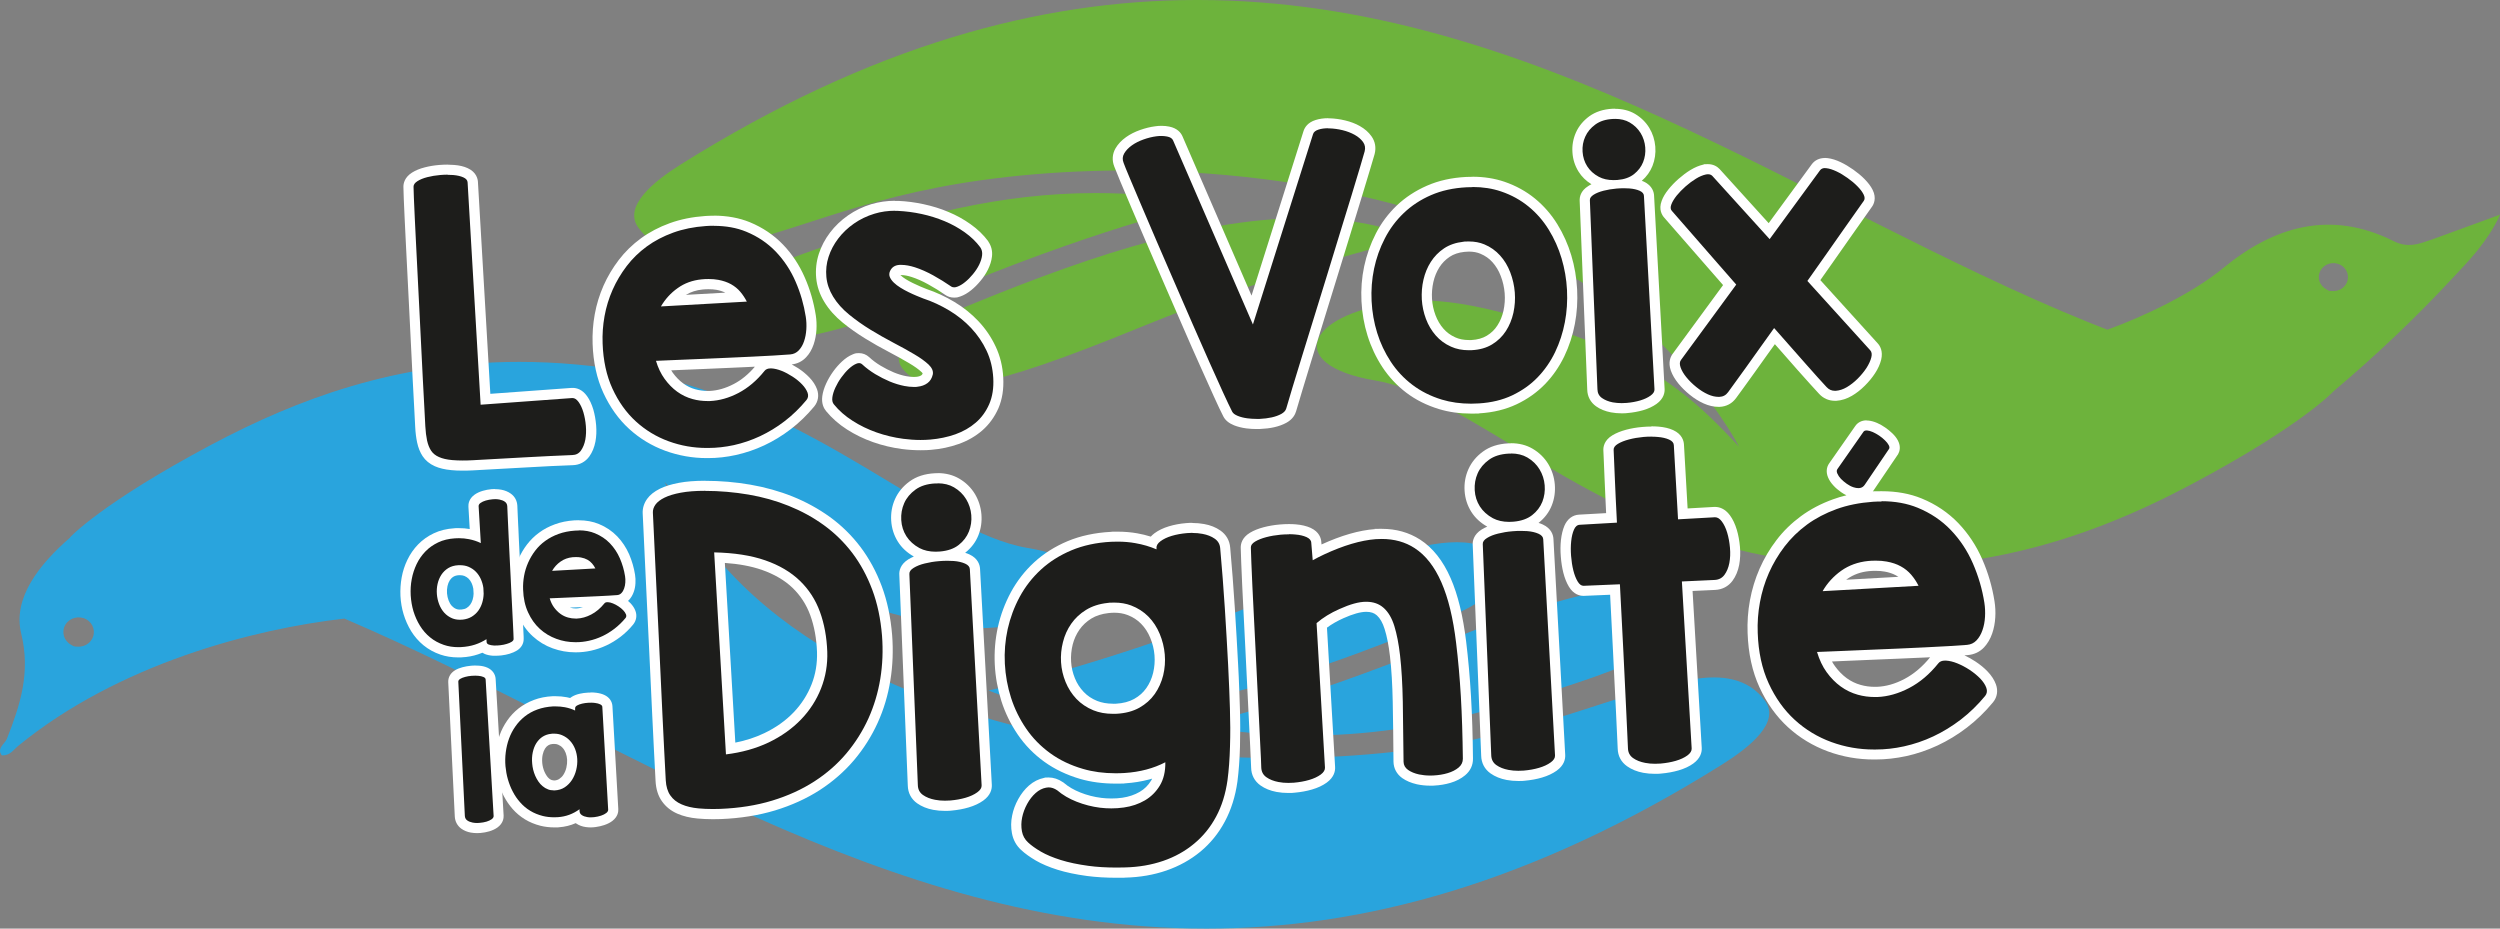
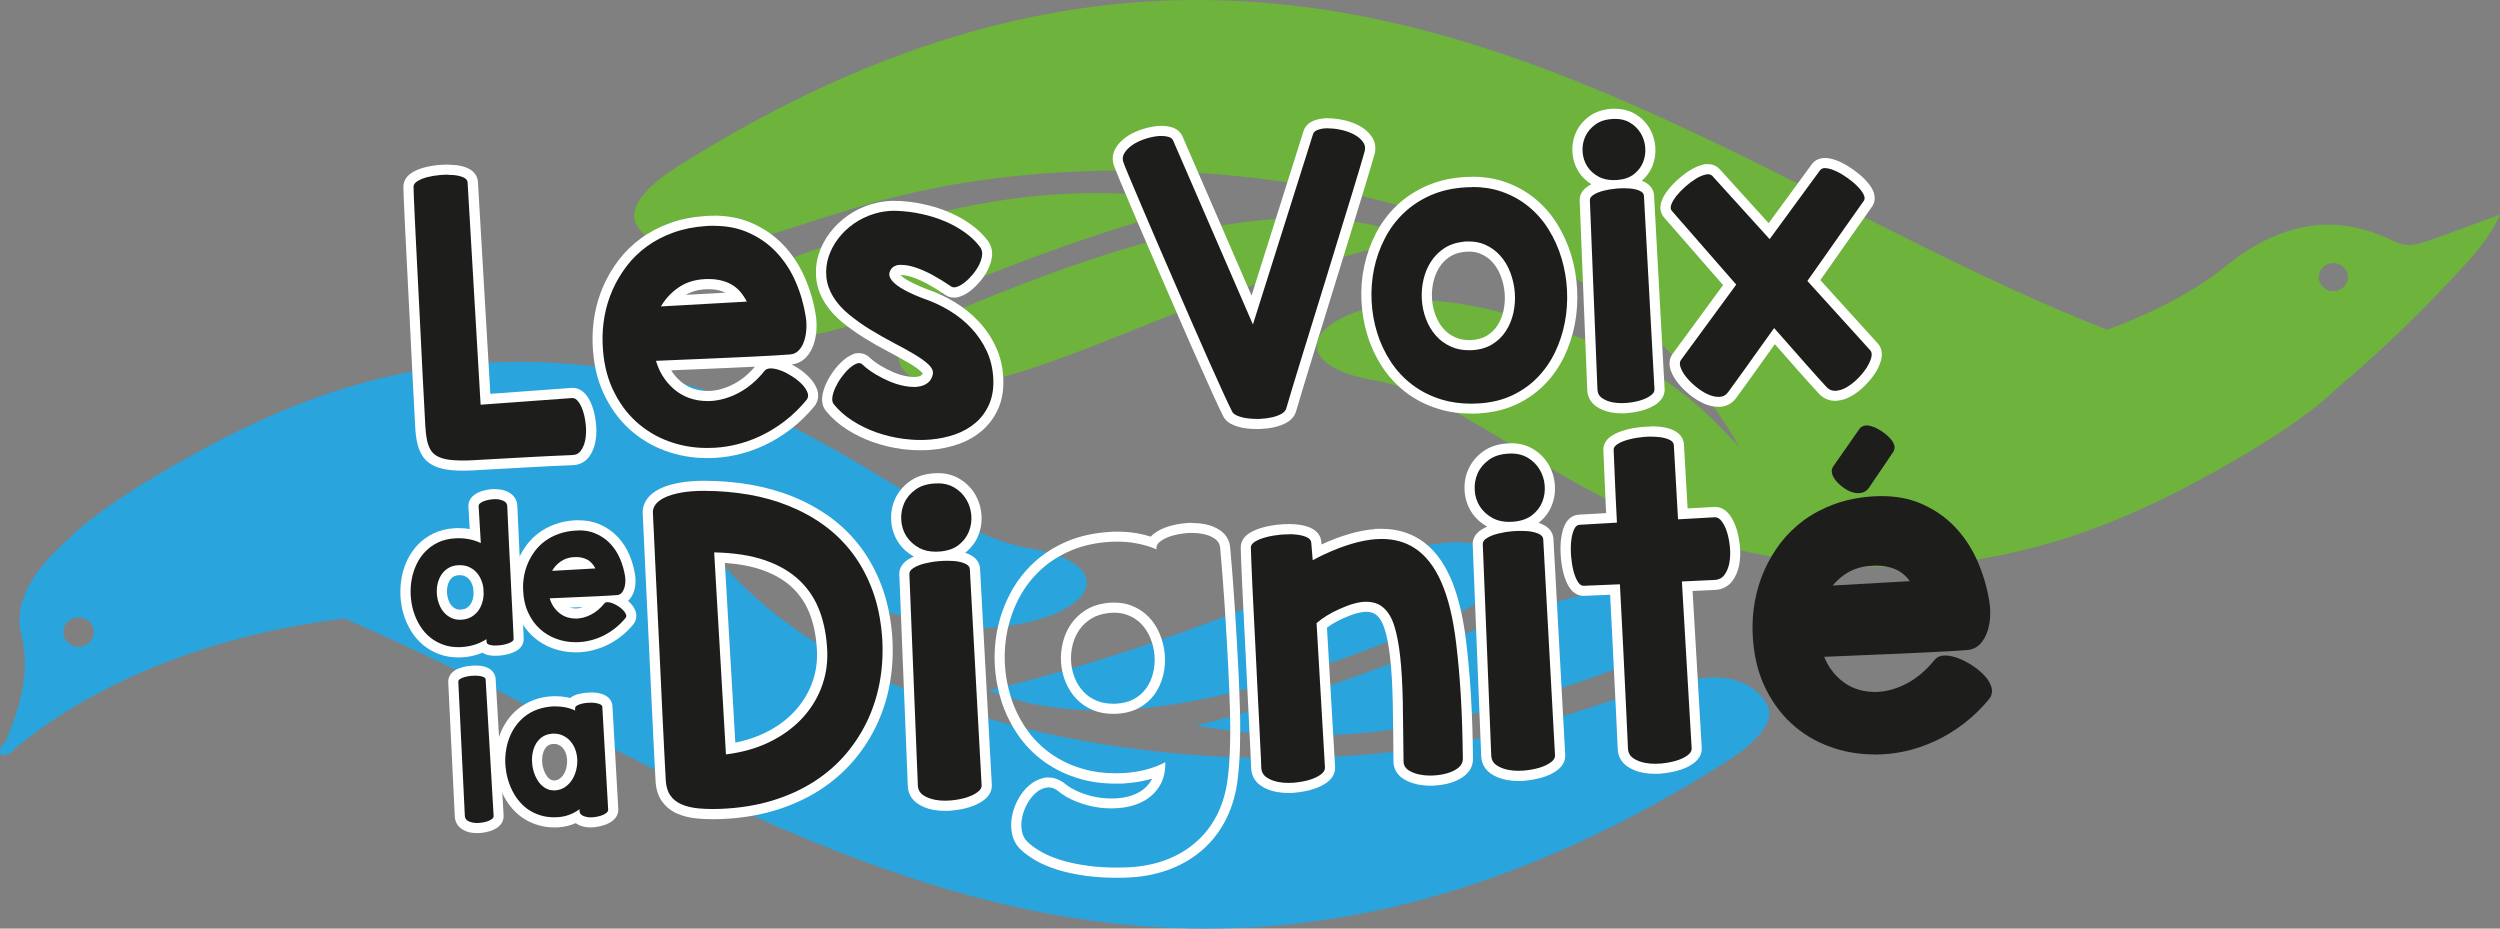
<svg xmlns="http://www.w3.org/2000/svg" id="Calque_1" version="1.1" viewBox="0 0 3629.7 1348.2">
  <rect x="0" y="0" width="3629.7" height="1348.2" fill="#808080" stroke="none" />
  <defs>
    <style>
      .st0 {
        fill: #1d1d1b;
      }

      .st1 {
        fill: #fff;
      }

      .st2 {
        fill: none;
      }

      .st3 {
        clip-path: url(#clippath-1);
      }

      .st4 {
        fill: #29a4dd;
      }

      .st5 {
        clip-path: url(#clippath);
      }

      .st6 {
        fill: #6db33c;
      }
    </style>
    <clipPath id="clippath">
      <rect class="st2" width="3629.7" height="1348.2" />
    </clipPath>
    <clipPath id="clippath-1">
      <rect class="st2" width="3629.7" height="1348.2" />
    </clipPath>
  </defs>
  <g class="st5">
    <g class="st3">
      <path class="st6" d="M1387.7,451.3c-61.6,25.6-98,59.3-76.6,84.8,38.9,46.5,125.4,28.7,343.1-60.4,217.7-89.2,399.9-130,399.9-130-49.7-20.3-104.2-29-161.6-29-158.2,0-339.1,65.7-504.8,134.6" />
      <path class="st6" d="M1199.2,357c-84.9,28.4-189.5,70.9-150,112.7,39,41.3,129.5,33.6,347.3-55.6,217.7-89.2,356.7-119.2,356.7-119.2-57.3-10.1-111-14.6-162.3-14.6-139.9,0-262,33.3-391.7,76.6" />
      <path class="st6" d="M3527.7,348.7c-17.2,6.2-32.6,11.3-52.2,1.5-92-46.2-174.1-21.5-247.7,39-44.7,36.8-114.5,70.1-168.2,89.5-9.5-3.7-19.1-7.4-28.6-11.3C2619.6,300.4,2225.6.6,1739.9,0h-3.4c-225.7.3-471.3,65.4-747.4,238.3-40.9,25.6-84.3,61.4-62.5,91.9,24.2,33.9,64.3,38.7,104.4,31.7,118.4-20.7,209.4-74.5,394-100.3,102.6-14.3,215.4-18,328.8-9.6,286,21.1,576.1,118.9,718,316.4h0c39.8,52.7,52.9,80.1,52.9,80.1-13.6-14.9-28.1-29.7-43.1-44.1-47.6-45.6-104.4-81.6-166.7-106-89.3-35-197.7-68.4-271.4-61.1-146,14.6-183.7,92.3-46,115.3,137.7,23,309.4,208.2,569.5,254.8,260.2,46.6,454.7-19.3,615.2-104.5,160.5-85.3,206-135,206-135h0s0,0-.1,0c0,0,0,0,.1,0,60.5-50.9,118.3-105.7,173.3-164.8,23.9-25.6,49.4-51.2,68.5-91.5-39.2,14.3-70.6,25.8-102,37.2M3406.6,411.7c-3.8,6.9-11.1,10.9-18.8,10.9s-6.7-.7-9.8-2.3c-10.4-5.2-14.4-17.5-9-27.4,5.4-9.9,18.2-13.8,28.6-8.6,10.4,5.2,14.4,17.5,9,27.4" />
      <path class="st4" d="M1835.2,872.5c-217.7,89.2-399.9,130-399.9,130,186.5,76.3,440.5-11.7,666.4-105.6,61.6-25.6,98-59.3,76.6-84.8-13.8-16.5-33.6-24.9-63.1-24.9-53.7,0-139.5,27.8-280,85.3" />
      <path class="st4" d="M2092.9,934.1c-217.7,89.2-356.7,119.2-356.7,119.2,213.6,37.6,376.8-2.8,554-62.1,84.9-28.4,189.5-70.9,150-112.7-14.6-15.5-36.5-24.1-69.6-24.1-55.2,0-141.6,23.9-277.7,79.6" />
      <path class="st4" d="M2562.9,1018c-24.2-33.9-64.3-38.7-104.4-31.7-118.4,20.7-209.4,74.5-394,100.3-102.6,14.3-215.4,18-328.8,9.6-286-21.1-576.1-118.9-718-316.4h0c-39.8-52.7-52.9-80.1-52.9-80.1,5.3,5.7,10.7,11.5,16.2,17.2,61,63.3,136.4,112,220.2,143,83.6,31,178.4,57.6,245,51,146-14.6,183.7-92.3,46-115.3-137.7-23-309.4-208.2-569.5-254.8-59.5-10.6-115.6-15.4-168.7-15.4-178.8,0-322.8,54.2-446.5,119.9-160.5,85.3-206,135-206,135h0c.2,0,.3,0,.5,0-45.5,39.5-83.8,88.2-71.2,139.7,13.8,56.4-1.3,103.2-20.7,152.4C7.8,1078.3,0,1083.4,0,1090H0c0,2.1.8,4.3,2.7,6.8,12.2.2,16.8-8.2,23.4-13.6,145.9-119.4,341.9-170,473.9-185.1,396.9,169.8,781.1,450,1251,450.1h.5c226.1,0,472.1-65,748.9-238.3,40.9-25.6,84.3-61.4,62.5-91.9M133.3,928.3c-4.1,6.8-11.5,10.6-19.2,10.6s-7.6-.9-11.1-2.9c-10.6-5.9-14.1-18.9-8-29.1,6.2-10.1,19.7-13.6,30.3-7.7,10.6,5.9,14.1,18.9,8,29.1" />
      <path class="st0" d="M671.4,676c-5.8,0-11-.2-15.6-.7-8.8-.8-16-2.5-21.8-5.1-6.3-2.8-11.2-6.8-14.6-12-3.1-4.7-5.4-10.6-6.8-17.3-1.3-6.2-2.2-13.5-2.6-21.7l-3.6-70c-.8-15.6-1.6-31.7-2.4-48.3-.8-16.6-1.6-33.3-2.5-50.2-.9-16.9-1.7-33.4-2.5-49.5-.8-16-1.5-31.2-2.3-45.6-.7-14.4-1.4-27.3-1.9-38.8-.5-11.5-1-21.2-1.3-29.1-.3-8.1-.5-13.5-.5-16.6s1.6-9.5,9.1-14.2c4.4-2.8,9.9-5,16.4-6.7,6.1-1.6,12.8-2.7,19.9-3.3,3.9-.3,7.8-.5,11.4-.5s5.9.1,8.7.3c6.7.5,12.5,1.9,17.2,4.1,8.7,4,10.3,10.3,10.5,13.7l18.5,315.2,125.8-9.2h.7c3.9,0,9.5,1.5,14.7,8.8,3.3,4.6,6,10.4,8,17.2,1.9,6.5,3.2,13.7,3.9,21.2.7,7.7.3,15.1-.9,22-1.4,7.3-3.9,13.5-7.5,18.7-4.4,6.1-10.8,9.5-18.5,9.7-20.3.8-42.7,1.8-66.6,3.2-23.9,1.4-49.8,2.8-77.8,4.3-5.4.3-10.4.4-15.1.4" />
      <path class="st1" d="M649.8,253.8c2.8,0,5.5.1,8.1.3,5.9.5,10.8,1.6,14.8,3.4,4,1.8,6.1,4.3,6.2,7.4l18.9,322.7,133-9.7c.1,0,.3,0,.4,0,3.1,0,6,1.9,8.8,5.7,2.9,4,5.2,9,7,15,1.8,6.1,3,12.6,3.6,19.8.6,7.1.3,13.8-.8,20-1.2,6.2-3.3,11.4-6.3,15.7-3,4.3-7.3,6.5-12.7,6.6-20.7.8-42.9,1.9-66.8,3.2-23.9,1.4-49.8,2.8-77.7,4.3-5.3.3-10.2.4-14.7.4s-10.5-.2-14.9-.6c-8-.7-14.5-2.2-19.5-4.5-5-2.2-8.8-5.3-11.4-9.3-2.6-4-4.5-8.9-5.8-14.8-1.2-5.8-2.1-12.7-2.5-20.5-.4-7.8-.9-16.8-1.4-26.9-.7-13.2-1.4-27.6-2.3-43.2-.8-15.6-1.6-31.7-2.4-48.3-.8-16.6-1.6-33.4-2.5-50.3-.9-16.9-1.7-33.4-2.5-49.5-.8-16.1-1.5-31.3-2.3-45.6-.7-14.3-1.4-27.3-1.9-38.7-.5-11.5-1-21.2-1.3-29.1-.3-7.9-.5-13.3-.5-16.3,0-2.9,1.9-5.6,5.7-8,3.8-2.4,8.5-4.3,14.3-5.8,5.8-1.5,12-2.5,18.7-3.1,3.7-.3,7.3-.5,10.8-.5M649.8,239c-3.8,0-7.9.2-12,.5-7.5.6-14.6,1.8-21.1,3.5-7.2,1.8-13.4,4.4-18.5,7.6-10.9,6.9-12.5,15.8-12.5,20.5,0,3.2.2,8.7.5,16.9.3,7.9.8,17.7,1.3,29.2.5,11.5,1.2,24.5,1.9,38.8.7,14.3,1.5,29.5,2.3,45.5.8,16.1,1.6,32.6,2.5,49.5.9,16.9,1.7,33.6,2.5,50.2.8,16.6,1.6,32.8,2.4,48.4l1.9,35.6.4,7.5,1.4,26.9c.4,8.6,1.4,16.2,2.8,22.8,1.6,7.6,4.3,14.3,7.9,19.8,4.2,6.4,10.2,11.3,17.8,14.7,6.5,2.9,14.4,4.8,24.1,5.7,4.8.5,10.3.7,16.3.7s10-.1,15.5-.4c28.4-1.5,54.5-2.9,77.8-4.3,23.8-1.4,46.2-2.5,66.5-3.2,9.8-.2,18.5-4.8,24.2-12.8,4.3-6,7.2-13.2,8.8-21.5,1.4-7.5,1.7-15.5,1-23.9-.7-8.1-2.1-15.7-4.1-22.7-2.3-7.6-5.3-14.1-9.1-19.4-7-9.8-15.2-11.9-20.7-11.9s-.8,0-1.2,0h-.2s-.2,0-.2,0l-118.1,8.6-18-307.7c-.2-4-2.1-14.1-14.8-19.9-5.6-2.6-12-4.1-19.7-4.7-3-.2-6.1-.4-9.3-.4" />
      <path class="st0" d="M1026.1,657.8c-19.8,0-39.2-3.4-57.7-10.1-18.7-6.8-35.6-17-50.2-30.4-14.6-13.3-26.5-30.1-35.6-49.8-9.1-19.7-14.1-42.8-14.9-68.5-.5-13.6.4-27.5,2.9-41.3,2.5-13.8,6.6-27.2,12.2-39.8,5.6-12.6,12.7-24.7,21.3-35.9,8.6-11.3,19-21.4,30.7-30,11.7-8.6,25.2-15.7,40.1-21.1,14.9-5.4,31.5-8.7,49.4-10,4.1-.3,8-.4,11.9-.4,18.4,0,35.2,3.1,49.8,9.1,17.7,7.3,33,17.6,45.6,30.7,12.5,13,22.6,28.3,30.1,45.5,7.4,16.9,12.6,34.8,15.4,53.1,1,6.4,1.3,13,.9,19.7-.4,6.9-1.7,13.4-3.7,19.3-2.2,6.3-5.3,11.6-9.3,15.9-4.6,4.9-10.4,7.6-17.2,8.2-6.7.5-14.8,1.1-24.2,1.6-9.4.6-19.6,1.1-30.7,1.6l-34.8,1.6c-12.2.6-24.4,1.1-36.6,1.6-12.2.5-24.2,1-35.9,1.5-8,.4-15.7.7-22.9,1,2.3,5.6,5.1,10.6,8.3,15,4.9,6.8,10.5,12.4,16.6,16.9,6,4.4,12.7,7.6,19.9,9.6,6.4,1.8,13.2,2.7,20,2.7h0c.9,0,1.9,0,2.9,0,12.6-.5,25.5-4.2,38.3-10.9,12.9-6.8,24.9-16.9,35.6-30.2,2.2-2.8,6.6-6.3,14.5-6.3s1,0,1.5,0c5.3.3,11.1,1.6,17.1,4.1,5.8,2.3,11.6,5.4,17.4,9.2,5.9,3.8,10.9,8,15.1,12.4,4.5,4.7,7.6,9.6,9.4,14.5,2.3,6.4,1.4,12.7-2.7,17.7-10,12.2-21.1,22.9-32.9,31.9-11.8,9.1-24.3,16.7-37.1,22.6-12.8,6-26.1,10.5-39.6,13.5-13,2.9-26,4.3-38.7,4.3h-2.1ZM1028.8,412.5c-3,0-6.1.1-9.4.4-11.7,1.2-22.2,5-31.2,11.3-5.1,3.6-9.7,7.8-13.7,12.4l97.1-5.4c-.8-1-1.5-2-2.3-2.9-3.1-3.7-7-6.8-11.5-9.3-4.6-2.5-10-4.4-16.2-5.5-3.8-.7-8.2-1.1-12.8-1.1" />
      <path class="st1" d="M1036.4,327.9c17.5,0,33.2,2.8,47,8.5,16.8,6.9,31.1,16.6,43,29,11.9,12.5,21.5,26.9,28.6,43.3,7.2,16.4,12.1,33.5,14.9,51.3.9,5.9,1.2,11.9.8,18.2-.4,6.2-1.5,12-3.3,17.3-1.8,5.3-4.4,9.7-7.7,13.2-3.3,3.5-7.5,5.5-12.4,5.9-6.7.5-14.7,1-24.1,1.6-9.4.6-19.6,1.1-30.6,1.6-11,.5-22.6,1-34.8,1.6-12.2.6-24.4,1.1-36.6,1.6-12.2.5-24.2,1-36,1.5-11.8.5-22.7,1-32.8,1.4,3,10.1,7.2,18.9,12.6,26.3,5.4,7.4,11.4,13.6,18.2,18.5,6.8,4.9,14.2,8.5,22.3,10.7,7.1,2,14.4,2.9,22,2.9s2.1,0,3.1,0c13.8-.6,27.7-4.5,41.5-11.7,13.9-7.3,26.5-17.9,37.9-32.1,1.9-2.4,4.8-3.6,8.8-3.6s.7,0,1.1,0c4.5.2,9.4,1.4,14.8,3.5,5.3,2.1,10.7,5,16.1,8.5,5.4,3.5,10,7.3,13.8,11.3,3.8,4,6.4,8,7.9,12,1.4,4,.9,7.5-1.6,10.6-9.7,11.7-20.2,21.9-31.7,30.7-11.4,8.8-23.4,16-35.7,21.8-12.4,5.8-25.1,10.1-38.1,13-12.5,2.7-24.9,4.1-37.2,4.1s-1,0-1.5,0h-.7c-19.1,0-37.4-3.2-55.2-9.7-17.9-6.5-33.8-16.2-47.7-28.9-13.9-12.7-25.2-28.6-33.9-47.5-8.7-18.9-13.4-40.8-14.3-65.6-.5-13.2.4-26.4,2.8-39.7,2.4-13.3,6.3-26,11.7-38.2,5.4-12.2,12.2-23.6,20.4-34.4,8.2-10.8,18-20.3,29.2-28.5,11.2-8.2,24-14.9,38.3-20.1,14.3-5.2,30.1-8.4,47.5-9.6,3.9-.3,7.7-.4,11.4-.4M959.6,444.9l124.7-7c-2.6-5.1-5.8-9.9-9.5-14.3-3.7-4.4-8.2-8-13.5-11-5.3-2.9-11.4-5-18.4-6.3-4.3-.8-9-1.2-14.1-1.2s-6.5.2-10.1.5c-13.2,1.3-24.8,5.5-34.8,12.7-10.1,7.1-18.1,16-24.3,26.6M1036.4,313.2c-4,0-8.2.1-12.4.4-18.7,1.3-36,4.8-51.5,10.4-15.5,5.6-29.6,13-41.9,22-12.3,9-23.2,19.6-32.2,31.4-8.9,11.7-16.4,24.3-22.2,37.4-5.8,13.2-10.1,27.1-12.7,41.5-2.6,14.3-3.6,28.7-3.1,42.9.9,26.6,6.1,50.6,15.6,71.2,9.5,20.6,22,38.2,37.3,52.2,15.3,14,33,24.7,52.6,31.9,19.3,7,39.5,10.6,60.2,10.6h2.1c13.2,0,26.8-1.5,40.3-4.5,14-3.1,27.8-7.8,41.1-14,13.3-6.2,26.2-14.1,38.5-23.5,12.3-9.4,23.7-20.5,34.1-33,5.8-7.2,7.2-16.2,4-25-2.2-5.9-5.8-11.6-11-17-4.6-4.8-10.1-9.4-16.4-13.5-3.1-2-6.2-3.8-9.3-5.5,8.2-.9,15.4-4.5,20.9-10.4,4.8-5,8.4-11.3,10.9-18.6,2.2-6.5,3.6-13.7,4.1-21.2.4-7.3.1-14.4-1-21.3-3-18.9-8.3-37.4-16-54.8-7.8-17.9-18.4-34-31.5-47.6-13.3-13.9-29.5-24.8-48.1-32.5-15.6-6.4-33.3-9.6-52.6-9.6M995.8,428.1c7.2-4.3,15.2-6.9,24.4-7.8,2.9-.3,5.8-.4,8.6-.4,4.2,0,8.1.3,11.5.9,4.8.9,9.1,2.3,12.8,4.1l-57.3,3.2ZM974.5,537.7c3.8-.2,7.6-.3,11.5-.5,11.7-.5,23.7-1,35.9-1.5,12.2-.5,24.4-1,36.6-1.6l24.6-1.1,10.2-.5c.9,0,1.8,0,2.7-.1-9.3,10.9-19.6,19.4-30.6,25.1-11.8,6.2-23.7,9.6-35.3,10.1-.8,0-1.7,0-2.5,0-6.2,0-12.3-.8-18.1-2.4-6.3-1.7-12.2-4.6-17.5-8.5-5.5-4-10.5-9.1-15-15.2-.9-1.2-1.7-2.5-2.5-3.8" />
      <path class="st0" d="M1336.3,646.3c-8.5,0-17.2-.6-26-1.7-13.9-1.8-27.5-5.1-40.4-9.7-12.9-4.5-25-10.5-36.2-17.6-11.3-7.2-21-15.7-28.8-25.2-3.5-4.1-4.8-9.5-3.9-16.1.7-5.1,2.4-10.5,5-16.1,2.5-5.4,5.6-10.8,9.4-16,3.7-5.2,7.8-9.8,11.9-13.6,4.5-4.1,8.7-6.9,13-8.7,2.3-1,4.6-1.4,6.8-1.4,3.6,0,6.9,1.3,9.6,3.7,5.2,4.9,11.2,9.3,17.7,13.2,6.7,4,13.5,7.5,20.2,10.3,6.7,2.8,13.3,4.8,19.8,6.1,4.3.8,8.4,1.3,12.1,1.3s3.2,0,4.8-.2c4.4-.5,8-1.7,10.9-3.8,2.4-1.8,4.1-4.5,4.9-8.2.1-.6.6-3.1-4-7.5-4.7-4.4-11.3-9.1-19.5-14-8.5-5-18.5-10.6-29.7-16.5-11.3-5.9-22.6-12.4-33.7-19.2-11.2-6.9-22-14.4-31.9-22.5-10.4-8.4-18.8-17.8-24.9-28-6.2-10.1-9.8-20.8-10.8-31.8-1-10.9.2-21.6,3.5-31.9,3.3-10.2,8.4-19.9,15.2-28.8,6.8-8.9,15-16.8,24.5-23.4,9.6-6.6,20.2-11.8,31.8-15.3,10.2-3.1,21-4.6,32.1-4.6s3.1,0,4.6,0c11.6.5,23.6,2.1,35.6,4.7,12,2.6,23.7,6.2,34.6,10.8,11,4.6,21.4,10.3,30.7,17,9.6,6.8,17.7,14.7,24.1,23.3,3.5,5,4.9,10.6,4.1,16.9-.7,5.3-2.3,10.7-5,16.1-2.6,5.2-6,10.4-10,15.2-4,4.8-8.2,9-12.4,12.4-4.6,3.7-9.1,6.4-13.6,7.9-2.4.8-4.7,1.3-6.9,1.3-3.2,0-6.1-.9-8.6-2.7-7.8-5.5-16.3-10.8-25.4-15.7-8.8-4.9-17.3-8.6-25.2-11.1-6.5-2.1-12.4-3.1-17.5-3.1s-1.5,0-2.3,0c-4.8.3-6.4,2.4-7.4,4.5-.7,1.5-.5,2.3-.2,2.9.8,1.8,2.1,3.7,4.1,5.6,2.3,2.2,5.2,4.4,8.6,6.5,3.5,2.2,7.3,4.3,11,6.1,4,1.9,7.8,3.7,11.4,5.2,3.6,1.5,6.7,2.8,9.1,3.7,13.5,4.5,26.7,10.6,39.1,18.1,12.5,7.5,23.7,16.6,33.3,26.8,9.7,10.3,17.7,22,23.7,34.8,6.1,13,9.5,27.2,10.3,42.4.8,15.5-1.4,29.3-6.4,41.1-5.1,11.7-12.3,21.7-21.5,29.7-9,7.8-19.8,14-32.1,18.3-11.9,4.2-24.7,6.9-38.1,8-4.9.4-9.9.6-15,.6" />
      <path class="st1" d="M1299.4,306.2c1.4,0,2.9,0,4.4,0,11.2.5,22.7,2,34.3,4.5,11.6,2.5,22.7,6,33.3,10.4,10.6,4.4,20.3,9.8,29.3,16.2,9,6.4,16.5,13.6,22.5,21.7,2.3,3.3,3.2,7.2,2.7,11.6-.5,4.5-2,9-4.3,13.8-2.3,4.7-5.4,9.3-9.1,13.8-3.7,4.5-7.5,8.3-11.4,11.4-3.9,3.2-7.7,5.4-11.3,6.7-1.6.6-3.1.9-4.5.9s-3.2-.4-4.4-1.3c-8.1-5.6-16.8-11-26-16.1-9.3-5.1-18.1-9-26.5-11.7-7.3-2.3-13.8-3.5-19.7-3.5s-1.8,0-2.7,0c-6.6.4-11.1,3.3-13.7,8.8-1.4,3-1.5,6-.4,8.8,1.2,2.8,3.1,5.5,5.8,8.1,2.7,2.6,5.9,5.1,9.7,7.4,3.8,2.4,7.7,4.5,11.8,6.5,4.1,2,8,3.8,11.7,5.3,3.7,1.6,6.9,2.9,9.4,3.8,13.3,4.4,25.9,10.3,37.9,17.5,12,7.2,22.6,15.7,31.8,25.5,9.2,9.8,16.7,20.8,22.4,32.9,5.7,12.1,8.9,25.4,9.7,39.6.8,14.4-1.2,27-5.8,37.8-4.7,10.8-11.2,19.8-19.6,27-8.4,7.3-18.3,12.9-29.7,17-11.4,4-23.5,6.5-36.2,7.6-4.7.4-9.5.6-14.4.6-8.2,0-16.5-.6-25-1.7-13.5-1.8-26.4-4.9-38.9-9.3-12.4-4.4-24-10-34.7-16.9-10.7-6.8-19.7-14.7-27-23.7-2.2-2.5-2.9-6-2.3-10.4.6-4.4,2.1-9.1,4.4-14.1,2.3-5,5.2-10,8.7-14.8,3.5-4.8,7.1-9,10.9-12.5,3.8-3.5,7.4-5.9,10.8-7.3,1.4-.6,2.7-.9,3.9-.9,1.7,0,3.3.6,4.6,1.8,5.6,5.2,11.8,9.8,18.8,14.1,7,4.2,14.1,7.8,21.2,10.8,7.2,3,14.2,5.1,21.2,6.5,4.8.9,9.3,1.4,13.5,1.4s3.8,0,5.6-.3c5.7-.6,10.5-2.3,14.4-5.2,3.9-2.8,6.5-7,7.8-12.5,1-4.9-1.1-9.7-6.1-14.5-5.1-4.8-12-9.8-20.9-15-8.8-5.2-18.8-10.8-30-16.6-11.2-5.9-22.3-12.2-33.3-18.9-11-6.7-21.4-14.1-31.1-22-9.7-7.9-17.5-16.6-23.3-26.1-5.6-9.2-8.9-18.8-9.8-28.7-.9-9.9.1-19.6,3.2-29,3-9.4,7.7-18.3,14-26.6,6.3-8.3,14-15.6,22.9-21.8,8.9-6.2,18.8-11,29.7-14.3,9.5-2.9,19.5-4.3,30-4.3M1299.4,291.5c-11.8,0-23.3,1.7-34.2,4.9-12.3,3.7-23.7,9.2-33.9,16.3-10.2,7.1-19,15.5-26.2,25-7.3,9.6-12.8,20.1-16.3,31-3.6,11.2-4.9,23-3.8,34.8,1.1,12.1,5.1,23.9,11.9,35,6.6,10.9,15.6,20.9,26.6,29.9,10.2,8.3,21.2,16,32.7,23.1,11.2,6.9,22.7,13.4,34.2,19.4,11,5.8,20.9,11.3,29.4,16.3,7.8,4.6,14,9,18.3,13.1.8.7,1.3,1.3,1.5,1.7-.6,1.9-1.4,2.5-1.7,2.7-1.8,1.3-4.2,2.1-7.3,2.4-1.3.1-2.6.2-4,.2-3.3,0-6.9-.4-10.7-1.1-6-1.1-12.1-3-18.4-5.6-6.4-2.7-12.9-6-19.2-9.8-6.1-3.7-11.6-7.8-16.4-12.3-4.2-3.8-9.2-5.8-14.7-5.8s-6.4.7-9.6,2c-5.1,2.1-10,5.4-15.1,10.1-4.5,4.2-8.9,9.1-12.9,14.7-4,5.6-7.4,11.4-10.1,17.3-2.9,6.3-4.8,12.4-5.6,18.2-1.5,10.8,2.1,17.8,5.5,21.9,8.3,10.1,18.5,19.1,30.4,26.7,11.6,7.4,24.3,13.6,37.7,18.3,13.3,4.7,27.4,8.1,41.8,10,9.1,1.2,18.2,1.8,26.9,1.8s10.5-.2,15.6-.6c14-1.1,27.4-4,39.9-8.4,13.1-4.6,24.7-11.3,34.4-19.7,10-8.7,17.9-19.6,23.5-32.3,5.5-12.8,7.9-27.7,7-44.4-.8-16.1-4.5-31.3-11-45.1-6.3-13.5-14.7-25.9-25-36.8-10.1-10.7-21.8-20.2-34.9-28-12.8-7.7-26.4-14-40.6-18.8-2.3-.9-5.1-2-8.6-3.5s-7.1-3.1-11.1-5.1c-3.6-1.7-7-3.6-10.4-5.7-2.9-1.8-5.4-3.7-7.4-5.6-.1-.1-.2-.2-.3-.3.4,0,.7,0,1.1,0,4.4,0,9.5.9,15.3,2.8,7.4,2.4,15.5,5.9,23.9,10.6,8.8,4.8,17.1,10,24.7,15.3,3.7,2.6,8.1,4,12.8,4s6.1-.6,9.3-1.7c5.2-1.8,10.5-4.9,15.7-9.1,4.6-3.7,9.1-8.2,13.4-13.4,4.5-5.3,8.1-10.9,11-16.7,3-6.2,5-12.4,5.7-18.5,1-8.1-.9-15.7-5.3-22h0c0-.1,0-.3,0-.3-6.9-9.3-15.6-17.7-25.8-24.9-9.8-7-20.6-13-32.2-17.8-11.3-4.8-23.4-8.5-35.9-11.2-12.4-2.7-24.8-4.3-36.7-4.8-1.8,0-3.4,0-5,0" />
      <path class="st0" d="M1824.5,615.7c-4.8,0-9.5-.3-13.8-.9-6-.8-11.5-2.1-16.2-4-5.9-2.4-9.8-5.5-11.9-9.6-3.1-6.1-7.6-15.4-13.5-28.5-5.8-12.8-12.5-27.7-20.1-44.6-7.6-17-15.7-35.4-24.4-55.3-8.7-19.9-17.4-39.9-26.1-60-8.8-20.2-17.3-39.9-25.6-59.1-8.3-19.3-15.8-36.7-22.5-52.4-6.7-15.7-12.3-29-16.9-40-4.7-11.2-7.7-18.4-9-22.1-2.7-6.7-2.3-13.7,1.3-20,3-5.2,7.4-9.9,13.2-14,5.4-3.8,11.7-7,18.7-9.5,6.9-2.4,13.6-4.1,20.1-4.9,3-.4,5.9-.6,8.7-.6s6.6.3,9.5.9c8.8,1.8,12.5,6.4,14,10.1l108,249.1,81.4-257.6c1.1-3.7,4.3-8.7,12.9-11.4,4.7-1.5,10.1-2.2,16.1-2.2s1.3,0,2,0c6.5.2,13.4,1.1,20.5,2.8,7.2,1.8,13.8,4.3,19.6,7.5,6.2,3.4,11,7.7,14.5,12.6,4.1,5.8,5.3,12.6,3.5,19.7-1.1,3.9-3.3,11.3-6.6,22.5-3.3,11.2-7.5,25-12.5,41.2-5,16.2-10.5,34.2-16.5,53.9-6.1,19.8-12.3,40-18.7,60.8-6.4,20.8-12.7,41.4-19.1,61.9-6.3,20.5-12.2,39.5-17.6,57-5.4,17.5-10.1,33-14.1,46.3-4,13.3-7,23.2-8.8,29.6-1.5,5.1-5.1,9.3-10.7,12.4-4.4,2.5-9.8,4.4-15.8,5.8-5.7,1.3-12,2.1-18.7,2.4-1.7,0-3.3.1-5,.1" />
      <path class="st1" d="M1928.5,186.4c.6,0,1.2,0,1.8,0,6,.2,12.3,1,18.9,2.6,6.6,1.6,12.5,3.9,17.7,6.8,5.2,2.9,9.2,6.4,12.1,10.4,2.9,4.1,3.6,8.6,2.3,13.6-1.1,3.6-3.2,11.1-6.5,22.3-3.3,11.2-7.4,24.9-12.4,41.1-5,16.2-10.5,34.2-16.6,54-6.1,19.8-12.3,40-18.6,60.8-6.4,20.8-12.7,41.4-19.1,61.9-6.3,20.5-12.2,39.5-17.6,57-5.4,17.5-10.1,33-14.2,46.4-4,13.4-7,23.3-8.8,29.7-.9,3.2-3.3,5.8-7.2,8-3.9,2.1-8.5,3.8-13.9,5-5.4,1.2-11.2,1.9-17.4,2.2-1.6,0-3.1,0-4.7,0-4.5,0-8.8-.3-12.9-.8-5.5-.7-10.3-1.9-14.4-3.6-4.1-1.7-6.8-3.7-8-6.1-3.1-6.1-7.6-15.5-13.4-28.2-5.8-12.8-12.5-27.6-20.1-44.6-7.6-17-15.7-35.3-24.3-55.2-8.7-19.9-17.4-39.9-26.1-60-8.8-20.2-17.3-39.9-25.6-59.1-8.3-19.2-15.8-36.7-22.4-52.4-6.7-15.7-12.3-29-16.9-39.9-4.6-11-7.6-18.2-8.8-21.7-2-4.9-1.7-9.5.8-13.8,2.5-4.3,6.2-8.2,11.1-11.7,4.9-3.5,10.5-6.3,16.9-8.6,6.4-2.3,12.6-3.8,18.5-4.6,2.7-.4,5.3-.5,7.7-.5s5.6.3,8.1.8c4.6.9,7.5,2.8,8.7,5.7l115.9,267.2,87.3-276.4c.9-3,3.6-5.2,8.1-6.6,4-1.3,8.6-1.9,13.9-1.9M1928.5,171.6c-6.7,0-12.9.9-18.3,2.6-11.6,3.6-16,10.9-17.7,16.3l-75.4,238.7-100.2-231.1c-2.2-5.2-7.4-11.9-19.3-14.3-3.4-.7-7.1-1.1-11-1.1s-6.3.2-9.6.7c-7,.9-14.2,2.7-21.6,5.3-7.7,2.7-14.6,6.2-20.5,10.4-6.6,4.7-11.8,10.2-15.3,16.3-4.7,8.1-5.3,17.5-1.8,26.4,1.4,3.8,4.4,11.1,9,22.2,4.6,11,10.3,24.3,16.9,40,6.7,15.9,14.3,33.5,22.5,52.5,8.3,19.3,16.9,39,25.6,59.1,8.8,20.2,17.5,40.2,26.1,60,8.4,19.4,16.6,38,24.4,55.3,7.6,17,14.3,31.9,20.1,44.7,6,13.2,10.4,22.6,13.7,28.9,2.8,5.6,8.1,10,15.6,13,5.3,2.1,11.3,3.6,18,4.5,4.7.6,9.7.9,14.8.9s3.5,0,5.3-.1c7.1-.3,13.9-1.1,20.1-2.5,6.7-1.5,12.7-3.7,17.8-6.5,9.1-5,12.7-11.9,14.1-16.7,1.9-6.6,4.8-16.5,8.8-29.6,4-13.3,8.8-28.8,14.1-46.3,5.4-17.6,11.2-36.6,17.6-57,6.3-20.5,12.7-41.1,19.1-61.9,6.4-20.8,12.6-41.1,18.7-60.8,6-19.8,11.6-37.7,16.5-53.9,4.9-16,9.1-29.9,12.5-41.3,3.3-11.2,5.5-18.7,6.6-22.3v-.2c0,0,.1-.2.1-.2,2.4-9.3.8-18.2-4.6-25.8-4.1-5.8-9.8-10.8-16.9-14.8-6.3-3.6-13.6-6.3-21.5-8.2-7.6-1.8-15-2.8-22-3-.7,0-1.5,0-2.2,0" />
      <path class="st0" d="M2136,593.2c-16,0-31.1-2.1-44.7-6.3-16.9-5.1-32-12.7-45.1-22.6-13-9.9-24.2-21.8-33.1-35.4-8.9-13.5-15.8-28.2-20.6-43.7-4.7-15.3-7.6-31.5-8.4-48-.9-16.6.4-33,3.8-48.9,3.4-15.9,8.8-31.3,16.2-45.7,7.5-14.6,17.2-27.7,28.9-38.9,11.8-11.3,25.8-20.5,41.7-27.4,15.9-6.9,34.2-11,54.2-12,3-.2,6-.2,9-.2,15.8,0,30.6,2.3,43.9,6.9,15.8,5.4,29.9,13.2,42,23.1,12.1,9.9,22.5,21.8,30.9,35.4,8.3,13.4,14.8,28,19.4,43.4,4.6,15.3,7.3,31.4,8.2,47.8.8,16.4-.2,32.7-3.2,48.4-3,15.8-7.9,31-14.8,45.3-6.9,14.4-15.9,27.3-26.7,38.5-10.9,11.2-24,20.5-38.9,27.6-15,7.1-32.1,11.3-51,12.4-4,.2-8,.4-11.9.4M2132.7,358c-2.4,0-4.9.1-7.4.4-9.6,1.1-17.9,3.9-24.7,8.4-6.9,4.6-12.7,10.5-17,17.4-4.5,7.1-7.8,15-9.7,23.6-2,8.7-2.7,17.7-2.2,26.6.5,8.9,2.4,17.6,5.6,26,3.1,8.2,7.4,15.5,12.9,21.7,5.3,6.1,11.9,11,19.7,14.5,6.6,3,14.3,4.5,22.9,4.5s2.7,0,4.1-.1c10-.5,18.7-3,25.9-7.3,7.2-4.4,13.2-10.2,17.6-17.1,4.6-7.1,7.9-15.2,9.9-24,2-9,2.6-18.2,1.8-27.4-.8-9.2-2.8-18.3-6.2-27-3.3-8.5-7.8-16-13.4-22.3-5.5-6.1-12.3-10.9-20.1-14.2-5.8-2.4-12.3-3.7-19.5-3.7" />
      <path class="st1" d="M2138,271.5c15.1,0,28.9,2.2,41.5,6.5,15,5.1,28.2,12.4,39.8,21.9,11.5,9.4,21.3,20.6,29.3,33.6,8,13,14.2,26.8,18.6,41.6,4.4,14.8,7.1,30.1,7.9,46,.8,15.9-.2,31.5-3.1,46.7-2.9,15.2-7.6,29.7-14.2,43.5-6.6,13.7-15.1,25.9-25.4,36.6-10.3,10.7-22.6,19.3-36.8,26.1-14.2,6.7-30.3,10.6-48.3,11.7-3.9.2-7.7.4-11.4.4-15.4,0-29.6-2-42.5-5.9-16.1-4.9-30.4-12.1-42.8-21.5-12.4-9.4-22.9-20.6-31.4-33.6-8.5-13-15.1-26.9-19.7-41.8-4.6-14.8-7.3-30.3-8.1-46.2-.8-16,.4-31.6,3.6-47,3.2-15.3,8.4-30,15.6-43.9,7.1-13.9,16.3-26.2,27.5-36.9,11.2-10.7,24.4-19.4,39.6-26,15.2-6.6,32.4-10.4,51.7-11.4,2.9-.1,5.8-.2,8.6-.2M2132.7,508.5c1.5,0,2.9,0,4.4-.1,11.3-.6,21.1-3.4,29.3-8.4,8.2-5,14.9-11.5,20-19.4,5.1-7.9,8.7-16.7,10.9-26.5,2.1-9.8,2.8-19.6,2-29.6-.8-10-3-19.7-6.6-29.1-3.6-9.4-8.5-17.6-14.8-24.5-6.3-7-13.9-12.4-22.8-16.1-6.7-2.8-14.2-4.2-22.3-4.2s-5.4.1-8.2.4c-10.8,1.2-20.2,4.4-28,9.6-7.8,5.2-14.2,11.8-19.2,19.6-5,7.8-8.5,16.4-10.7,25.9-2.2,9.4-2.9,19-2.4,28.7.6,9.7,2.6,19.1,6,28.2,3.4,9.1,8.2,17.1,14.2,24,6,6.9,13.4,12.4,22.2,16.3,7.6,3.5,16.3,5.2,25.9,5.2M2138,256.7c-3.1,0-6.2,0-9.4.2-20.9,1.1-40,5.3-56.8,12.7-16.7,7.3-31.5,17-43.9,28.8-12.3,11.8-22.6,25.5-30.4,40.8-7.7,15-13.4,31-16.9,47.5-3.5,16.5-4.8,33.6-3.9,50.8.9,17.1,3.8,33.9,8.8,49.8,5,16.1,12.2,31.4,21.4,45.5,9.4,14.3,21.1,26.9,34.8,37.3,13.7,10.4,29.7,18.4,47.4,23.8,14.3,4.4,30.1,6.6,46.8,6.6s8.2-.1,12.3-.4c19.8-1.2,37.8-5.6,53.7-13.1,15.7-7.4,29.5-17.2,41.1-29.1,11.4-11.7,20.8-25.4,28.1-40.4,7.1-14.8,12.3-30.7,15.4-47.1,3.1-16.3,4.2-33.2,3.3-50.2-.9-17-3.7-33.6-8.5-49.5-4.8-16-11.6-31.1-20.2-45.1-8.8-14.3-19.7-26.8-32.5-37.3-12.8-10.5-27.7-18.7-44.3-24.4-14.1-4.8-29.7-7.3-46.3-7.3M2132.7,493.7c-7.5,0-14.2-1.3-19.8-3.9-6.9-3.1-12.5-7.2-17.2-12.6-4.9-5.6-8.7-12.1-11.5-19.5-2.9-7.7-4.6-15.7-5.1-23.8-.5-8.3.2-16.5,2-24.6,1.8-7.8,4.7-14.9,8.7-21.2,3.9-6.1,8.8-11.1,14.9-15.2,5.8-3.9,13-6.3,21.4-7.2,2.2-.2,4.5-.4,6.6-.4,6.2,0,11.8,1,16.7,3.1,6.9,2.9,12.7,6.9,17.5,12.3,5,5.6,9.1,12.3,12,20,3.1,8,5,16.4,5.7,25,.7,8.5.1,17-1.7,25.3-1.8,8-4.7,15.2-8.9,21.6-3.9,6.1-8.9,10.9-15.3,14.8-6.1,3.7-13.6,5.8-22.4,6.3-1.2,0-2.5,0-3.7,0" />
      <path class="st0" d="M2354.4,592.7c-4.9,0-9.7-.4-14.2-1.3-7.2-1.3-13.5-3.9-18.6-7.5-6.2-4.4-9.5-10.8-9.7-18.6l-11-274.4c-.2-3.9,1.2-9.7,9-14.5,4.5-2.8,10-5,16.5-6.6,2.3-.6,4.6-1.1,7-1.5-5.7-.8-10.9-2.5-15.6-5-8.4-4.5-15-10.5-19.7-17.9-4.6-7.4-7.3-15.6-7.8-24.6-.6-8.9,1-17.5,4.5-25.4,3.6-8,9.3-14.9,17-20.5,7.8-5.7,17.8-8.9,29.5-9.5,1.2,0,2.4,0,3.5,0,9.4,0,17.8,2.1,24.9,6.2,7.8,4.6,14,10.6,18.4,17.9,4.4,7.3,7,15.4,7.7,24,.7,8.6-.5,17-3.6,24.7-3.1,7.9-8.4,14.8-15.5,20.4-4.1,3.3-9,5.8-14.6,7.5,1.4,0,2.7.1,4.1.2,6.7.5,12.5,1.9,17.2,4.1,8.7,4,10.3,10.3,10.5,13.7l15.3,280.8c.2,4.1-1.1,10.1-8.8,15.5-4.6,3.3-10.4,6-17.2,8-6.5,1.9-13.7,3.2-21.2,3.9-2.6.2-5.3.3-7.8.3" />
      <path class="st1" d="M2344.9,172.6c8.1,0,15.2,1.7,21.2,5.2,6.7,3.9,12,9.1,15.9,15.4,3.8,6.3,6.1,13.3,6.7,20.8.6,7.5-.4,14.6-3.1,21.4-2.7,6.8-7.1,12.5-13.2,17.4-6.1,4.8-14.1,7.7-24.1,8.5-2,.2-3.9.2-5.7.2-8.2,0-15.3-1.6-21.3-4.8-7.3-3.9-12.9-9-16.9-15.3-4-6.3-6.2-13.4-6.7-21.1-.5-7.8.8-15.1,3.9-21.9,3.1-6.9,7.9-12.7,14.6-17.6,6.7-4.9,15.2-7.6,25.6-8.1,1.1,0,2.1,0,3.1,0M2357.7,273.3c2.8,0,5.5.1,8.1.3,5.9.5,10.8,1.6,14.8,3.4,4,1.8,6.1,4.3,6.2,7.4l15.3,280.8c.2,3.3-1.7,6.3-5.7,9.2-4,2.9-9,5.2-15,7-6.1,1.8-12.6,3-19.8,3.6-2.5.2-4.8.3-7.2.3-4.5,0-8.7-.4-12.8-1.1-6.2-1.2-11.4-3.3-15.7-6.3-4.3-3-6.5-7.3-6.6-12.7l-11-274.5c-.2-2.9,1.7-5.6,5.5-8,3.8-2.4,8.6-4.3,14.4-5.8,5.8-1.5,12-2.5,18.7-3.1,3.7-.3,7.3-.5,10.8-.5M2344.9,157.8c-1.3,0-2.6,0-3.9.1-13.2.7-24.5,4.4-33.5,10.9-8.7,6.4-15.3,14.3-19.4,23.5-4,9-5.8,18.7-5.1,28.8.6,10.2,3.6,19.6,8.9,28.1,4.6,7.4,10.9,13.5,18.7,18.3-1.6.8-3.2,1.6-4.6,2.6-11.5,7.1-12.7,16.4-12.5,21.3l11,274.4c.2,9.8,4.8,18.4,12.8,24.1,6,4.3,13.3,7.2,21.6,8.8,4.9.9,10.1,1.4,15.5,1.4s5.6-.1,8.4-.4c8.1-.7,15.7-2.1,22.7-4.1,7.8-2.3,14.1-5.3,19.5-9.1,10.9-7.8,12.1-17,11.8-21.9l-15.3-280.9c-.2-4-2.1-14.1-14.8-20-1-.4-2-.9-3-1.2,7-6.1,12.2-13.3,15.5-21.6,3.5-8.8,4.9-18.3,4.1-28-.8-9.7-3.7-18.9-8.7-27.2-5.1-8.4-12.2-15.3-21-20.5-8.3-4.8-17.9-7.2-28.6-7.2" />
      <path class="st0" d="M2495.1,583.5c-6,0-12.1-1.4-18.4-4.2-6.3-2.8-12.6-6.8-18.6-11.7-5.9-4.8-11.2-9.9-15.5-15.3-4.5-5.6-7.7-11.1-9.7-16.4-3.2-8.8-.8-14.6,1.7-17.8l76.5-104.5c-9.7-11.1-19.1-21.8-28.1-32.2-10.3-11.7-19.6-22.4-27.9-32-8.3-9.6-15.5-17.7-21.3-24.4-5.9-6.7-10-11.4-12.3-14.1-2.1-2.4-5.4-7.9-2-16.7,1.8-4.7,4.7-9.6,8.9-14.8,3.9-4.9,8.6-9.7,13.8-14.3,5.3-4.6,10.7-8.7,16.1-11.9,5.7-3.5,11.2-5.8,16.3-6.9,1.8-.4,3.5-.6,5.1-.6,5.8,0,9.4,2.5,11.5,4.6l77.3,85.3,67.9-92.7c2.1-2.8,6-6.2,13.2-6.2s2,0,3.1.2c5.2.7,10.8,2.4,16.8,5.3,5.7,2.7,11.5,6.1,17.3,10.2,5.7,4,10.8,8.3,15.2,12.8,4.7,4.8,8.1,9.3,10.4,13.8,4.2,8.4,1.6,14.2-.3,16.9-2,2.8-5.6,7.9-10.7,15.2-5.1,7.3-11.4,16.1-18.7,26.5-7.3,10.4-15.5,22-24.4,34.8-7.9,11.3-16.1,22.9-24.6,34.9l87.1,96.1c2.7,2.8,5.7,8.2,3.4,17.3-1.3,5.5-4,11.3-7.9,17.3-3.7,5.7-8.4,11.4-13.8,16.8-5.5,5.5-11.3,10.1-17.3,13.5-6.4,3.7-12.9,5.8-19.3,6.2-.6,0-1.2,0-1.8,0-6.8,0-12.8-2.7-17.5-7.9-3.3-3.5-7.5-8.2-12.7-13.9-5.2-5.7-11.2-12.4-17.8-19.9-6.6-7.5-13.8-15.7-21.5-24.4-5.8-6.6-11.8-13.4-18-20.5l-15.9,22.3c-6.8,9.5-13.1,18.4-18.9,26.5-5.8,8.2-11,15.4-15.6,21.7-4.6,6.2-8.2,11.2-10.9,15.1-4.6,6.3-10.9,9.7-18.5,9.9-.5,0-.9,0-1.4,0" />
      <path class="st1" d="M2649.5,244.1c.7,0,1.4,0,2.2.1,4.4.5,9.2,2.1,14.6,4.6,5.3,2.5,10.7,5.7,16.1,9.6,5.4,3.8,10.2,7.8,14.3,12,4.1,4.1,7.1,8.1,9,11.9,1.9,3.8,2,6.9.3,9.3-2,2.9-5.6,8-10.8,15.3-5.1,7.3-11.4,16.1-18.7,26.5-7.3,10.4-15.5,22-24.4,34.8-9,12.8-18.3,26-28,39.7l91.1,100.5c2.3,2.4,2.9,5.9,1.7,10.6-1.2,4.7-3.5,9.7-6.9,15.1-3.5,5.3-7.7,10.5-12.8,15.6-5.1,5.1-10.4,9.2-15.8,12.4-5.4,3.2-10.8,4.9-16.1,5.3-.4,0-.9,0-1.3,0-4.7,0-8.7-1.8-12.1-5.5-3.3-3.6-7.5-8.2-12.7-13.9-5.2-5.7-11.1-12.3-17.7-19.9-6.6-7.5-13.8-15.7-21.5-24.4-7.7-8.8-15.7-17.9-24.2-27.4-7.4,10.3-14.5,20.3-21.3,29.8-6.8,9.5-13.1,18.4-18.9,26.5-5.8,8.2-11,15.4-15.6,21.6-4.6,6.2-8.2,11.3-11,15.2-3.2,4.4-7.4,6.6-12.7,6.8-.4,0-.8,0-1.1,0-4.9,0-10.1-1.2-15.4-3.6-5.7-2.6-11.4-6.1-17-10.7-5.6-4.5-10.4-9.3-14.4-14.2-4-4.9-6.8-9.7-8.4-14.3-1.6-4.6-1.4-8.2.6-10.8l80.2-109.4c-11.1-12.6-21.8-24.8-32-36.6-10.3-11.7-19.6-22.4-27.9-32-8.4-9.6-15.5-17.7-21.3-24.4-5.9-6.7-10-11.4-12.3-14.1-2-2.2-2.2-5.3-.7-9.3,1.5-4,4.1-8.2,7.7-12.8,3.7-4.5,8-9,13-13.4,5-4.4,10-8.1,15.1-11.2,5-3.1,9.7-5,14-6,1.3-.3,2.4-.4,3.5-.4,2.6,0,4.6.8,6.2,2.4l83.2,91.8,73.2-100c1.6-2.1,4-3.2,7.2-3.2M2649.5,229.4c-8,0-14.8,3.3-19.1,9.2l-62.5,85.4-71.1-78.4-.2-.2-.2-.2c-3-3.1-8.4-6.9-16.8-6.9s-4.3.2-6.6.7c-5.9,1.3-12.2,3.9-18.6,7.8-5.8,3.5-11.5,7.8-17.1,12.7-5.6,4.9-10.5,10-14.7,15.2-4.7,5.8-8,11.3-10,16.8-4.9,12.9.8,21.3,3.5,24.3,2.2,2.5,6.3,7.2,12.2,14,5.9,6.7,13,14.8,21.3,24.4,8.3,9.6,17.7,20.3,27.9,32,7.8,9,15.9,18.2,24.2,27.7l-73.1,99.7c-3,4-7.1,12.2-2.7,24.6,2.2,6.1,5.8,12.4,10.9,18.6,4.6,5.7,10.2,11.2,16.6,16.4,6.5,5.3,13.3,9.5,20.2,12.6,7.2,3.2,14.4,4.9,21.4,4.9s1.1,0,1.7,0c9.8-.4,18.1-4.8,24-12.9,2.8-4,6.5-9,11-15.1,4.6-6.3,9.9-13.6,15.7-21.8,5.8-8.1,12.1-17,18.9-26.5l7-9.7,3.6-5c4.1,4.6,8,9.1,11.9,13.5,7.7,8.8,14.9,17,21.5,24.5,6.7,7.6,12.7,14.3,17.9,20,5.2,5.8,9.5,10.4,12.8,14,6,6.6,14,10.2,22.9,10.2s1.5,0,2.3,0c7.5-.5,15.1-2.9,22.5-7.2,6.5-3.8,12.8-8.7,18.8-14.7,5.8-5.8,10.8-11.8,14.8-18,4.4-6.7,7.3-13.3,8.9-19.6,3.1-12.8-1.8-20.5-5.2-24.1l-83.1-91.6c7.3-10.3,14.4-20.4,21.2-30.1,9-12.8,17.1-24.3,24.4-34.8,7.3-10.4,13.5-19.2,18.7-26.5,5.2-7.3,8.8-12.4,10.8-15.3,2.2-3.1,7-12,.8-24.4-2.6-5.2-6.5-10.3-11.7-15.6-4.7-4.8-10.2-9.3-16.2-13.6-6.1-4.3-12.3-8-18.4-10.9-6.7-3.2-13.1-5.2-19-5.9-1.4-.2-2.7-.3-4-.3" />
      <path class="st0" d="M665.1,947c-8.4,0-16.2-1.2-23.3-3.7-8.3-2.9-15.8-7-22.3-12.3-6.4-5.2-11.9-11.5-16.3-18.7-4.3-7-7.8-14.7-10.1-22.7-2.4-8-3.8-16.3-4.3-24.9-.4-8.6.1-17,1.7-25.2,1.6-8.3,4.2-16.2,7.7-23.7,3.7-7.6,8.4-14.4,14.1-20.3,5.8-6,12.7-10.9,20.6-14.6,8-3.8,17-6,27-6.6,2.1-.1,4.2-.2,6.3-.2,5.6,0,11,.5,15.9,1.5,2.7.5,5.3,1.2,7.8,1.9l-2.5-42.3c-.1-2.4.5-7.1,5.8-11,2.7-1.9,6-3.5,9.8-4.6,3.5-1,7.4-1.7,11.4-2.1,1.5-.1,2.9-.2,4.3-.2,2.7,0,5.3.2,7.8.7,4.2.8,7.8,2.3,10.8,4.5,3.9,2.8,6.1,7,6.4,12,.1,2.7,1,22.5,1.3,29.1l1,21.7c.4,7.8.8,16,1.2,24.4.4,8.5.9,17.1,1.3,25.7l1.2,25.3c.4,8.2.8,16,1.2,23.4.4,7.4.7,14.1,1,20l.7,15c.2,4.2.3,7.1.3,8.6.1,2-.5,6.6-6.2,10.3-2.5,1.6-5.5,2.9-9,4-3.2,1-6.8,1.7-10.6,2.2-2.7.3-5.3.5-7.8.5s-2,0-2.9,0c-3.7-.2-6.9-.9-9.7-1.9-2.1-.9-3.9-2.1-5.2-3.6-3.1,1.5-6.3,2.8-9.7,3.9-6.7,2.2-14.1,3.6-22.1,4-1.6,0-3.2.1-4.7.1M667.8,827.7c-.6,0-1.2,0-1.8,0-4.5.2-8.3,1.3-11.3,3.1-3.2,2-5.7,4.4-7.7,7.5-2.1,3.2-3.6,6.9-4.5,10.9-.9,4.2-1.2,8.5-.8,12.7.4,4.3,1.3,8.5,2.9,12.6,1.5,3.9,3.5,7.2,6,10.1,2.4,2.7,5.3,4.8,8.8,6.2,2.5,1,5.3,1.6,8.4,1.6s2.2,0,3.4-.2c3.8-.4,7.2-1.5,10-3.3,3-1.8,5.4-4,7.3-6.7,2-2.8,3.6-5.9,4.6-9.4,1.1-3.5,1.7-7.2,1.8-10.9l-.4-7.8c-.5-3.7-1.6-7.2-3.1-10.6-1.5-3.3-3.5-6.2-5.8-8.6-2.3-2.4-5.1-4.2-8.4-5.6-2.7-1.1-5.8-1.7-9.3-1.7" />
      <path class="st1" d="M718.8,724.7c2.2,0,4.4.2,6.4.6,3.1.6,5.7,1.6,7.9,3.2,2.1,1.5,3.2,3.7,3.4,6.4.1,2.7.3,6.6.5,11.6.2,5,.5,10.8.8,17.4.3,6.6.6,13.9,1,21.7.4,7.8.8,16,1.2,24.5.4,8.5.9,17,1.3,25.7.4,8.7.8,17.1,1.2,25.3.4,8.2.8,16,1.2,23.4.4,7.4.7,14.1,1,20,.3,5.9.5,10.9.7,14.9.2,4.1.3,6.8.3,8.3,0,1.5-.8,2.8-2.8,4.1-1.9,1.2-4.3,2.3-7.2,3.1-2.8.9-6,1.5-9.3,1.9-2.4.3-4.7.4-6.9.4s-1.7,0-2.5,0c-2.9-.2-5.4-.6-7.4-1.4-2-.8-3-2-3.1-3.7l-.2-4.1c-5,3.2-10.5,5.9-16.6,7.9-6.1,2-12.8,3.2-20.1,3.6-1.5,0-2.9.1-4.3.1-7.6,0-14.5-1.1-20.9-3.3-7.5-2.6-14.2-6.2-20-11-5.8-4.7-10.7-10.4-14.7-16.9-4-6.5-7.1-13.5-9.4-20.9-2.2-7.4-3.5-15.1-4-23.1-.4-8,0-15.8,1.5-23.5,1.4-7.7,3.8-14.9,7.1-21.9,3.3-6.9,7.6-13,12.8-18.4,5.2-5.4,11.4-9.7,18.5-13.1,7.1-3.4,15.2-5.3,24.3-5.9,2-.1,3.9-.2,5.8-.2,5.1,0,10,.5,14.5,1.4,6.2,1.2,12,3.1,17.3,5.7l-3.2-53.7c0-1.6.8-3.2,2.8-4.6,2-1.4,4.5-2.6,7.6-3.5,3.1-.9,6.4-1.5,10-1.8,1.2-.1,2.4-.2,3.6-.2M667.8,899.8c1.3,0,2.7,0,4.1-.2,5-.6,9.3-2,13.1-4.3,3.7-2.3,6.9-5.2,9.4-8.6,2.5-3.5,4.4-7.3,5.7-11.6,1.3-4.3,2-8.7,2.1-13.1l-.4-8.4c-.6-4.5-1.9-8.8-3.7-12.9-1.9-4.1-4.3-7.7-7.3-10.7-3-3.1-6.6-5.4-10.8-7.2-3.6-1.5-7.7-2.2-12.2-2.2s-1.5,0-2.2,0c-5.8.3-10.7,1.7-14.8,4.2-4.1,2.5-7.4,5.8-10,9.7-2.6,4-4.4,8.4-5.5,13.3-1.1,4.9-1.4,9.9-1,14.9.4,5,1.5,9.9,3.3,14.6,1.8,4.7,4.3,8.8,7.4,12.3,3.2,3.5,7,6.2,11.5,8.1,3.4,1.4,7.1,2.1,11.2,2.1M718.8,710c-1.6,0-3.2,0-4.9.2-4.5.4-8.9,1.2-12.9,2.4-4.7,1.4-8.8,3.3-12.1,5.7-8.2,6-9,13.4-8.8,17.3l1.9,32.5c-5-.9-10.3-1.3-15.8-1.3s-4.5,0-6.7.2c-10.9.7-20.9,3.1-29.7,7.3-8.7,4.1-16.4,9.6-22.8,16.2-6.3,6.5-11.5,14-15.5,22.3-3.9,8-6.7,16.6-8.3,25.5-1.6,8.8-2.2,17.8-1.8,27,.5,9.1,2,18.1,4.6,26.6,2.6,8.6,6.3,16.8,10.9,24.4,4.9,7.9,10.9,14.8,18,20.6,7.1,5.8,15.4,10.4,24.5,13.5,7.8,2.7,16.5,4.1,25.7,4.1s3.4,0,5.1-.1c8.6-.4,16.7-1.9,24-4.4,2.1-.7,4.1-1.5,6.2-2.3,1.1.7,2.3,1.3,3.6,1.9,3.5,1.4,7.5,2.2,12,2.5,1.1,0,2.2,0,3.3,0,2.8,0,5.7-.2,8.7-.5,4.2-.5,8.2-1.3,11.8-2.4,4.1-1.2,7.8-2.9,10.9-4.8,6.3-4,9.7-10.1,9.6-16.7,0-1.7,0-4.3-.3-8.7-.2-4.1-.4-9.1-.7-15-.3-5.9-.6-12.6-1-20.1-.4-7.4-.8-15.2-1.2-23.3l-1.2-25.3c-.4-8.7-.8-17.3-1.3-25.8-.4-8.4-.8-16.6-1.2-24.4l-.8-18.2-.2-3.6c-.3-6.6-.6-12.4-.8-17.4-.2-5.1-.4-9-.5-11.7-.4-7.2-3.7-13.4-9.5-17.5-3.9-2.8-8.5-4.7-13.8-5.7-2.9-.5-6-.8-9.2-.8M667.8,885.1c-2.1,0-4-.3-5.5-1-2.5-1-4.5-2.5-6.2-4.3-2-2.2-3.5-4.7-4.7-7.8-1.3-3.4-2.1-6.9-2.4-10.6-.3-3.6,0-7,.7-10.5.7-3.2,1.8-6,3.4-8.5,1.4-2.1,3.1-3.8,5.4-5.2,2-1.2,4.6-1.9,7.9-2.1.5,0,1,0,1.4,0,2.5,0,4.7.4,6.5,1.1,2.4,1,4.3,2.3,6,3.9,1.8,1.8,3.2,3.9,4.4,6.4,1.2,2.6,2,5.4,2.5,8.3l.4,7.2c0,2.9-.6,5.8-1.4,8.7-.8,2.7-2,5.1-3.5,7.2-1.4,1.9-3.1,3.5-5.2,4.8-1.9,1.2-4.2,1.9-7.1,2.2-.8,0-1.6.1-2.5.1" />
      <path class="st0" d="M835.4,939.6c-10.7,0-20.8-1.8-30.5-5.3-9.9-3.6-18.8-9-26.4-16-7.7-7.1-14-15.9-18.7-26.2-4.8-10.3-7.4-22.4-7.8-35.8-.3-7.1.2-14.4,1.5-21.5,1.3-7.2,3.5-14.2,6.4-20.8,2.9-6.6,6.6-12.9,11.1-18.8,4.6-6,10-11.3,16.2-15.8,6.2-4.5,13.3-8.2,21.1-11.1,7.8-2.8,16.5-4.6,25.9-5.2,2.1-.1,4.2-.2,6.2-.2,9.7,0,18.6,1.6,26.5,4.8,9.4,3.9,17.5,9.3,24.2,16.3,6.6,6.9,11.9,14.9,15.8,23.9,3.8,8.8,6.5,18.1,8,27.6.5,3.5.7,7.1.5,10.7-.2,3.8-.9,7.4-2,10.6-1.3,3.7-3.1,6.8-5.5,9.3-2.8,3-6.5,4.8-10.6,5.2,1.6.8,3.2,1.8,4.8,2.8,3.2,2.1,6,4.4,8.2,6.8,2.6,2.7,4.4,5.6,5.5,8.5,1.6,4.5.9,8.9-2,12.5-5.2,6.4-11,11.9-17.2,16.7-6.2,4.7-12.7,8.7-19.3,11.8-6.7,3.1-13.6,5.5-20.7,7-6.8,1.5-13.6,2.2-20.3,2.2h-.8M809.1,875.5c.4.7.9,1.4,1.3,2,2.2,3.1,4.8,5.7,7.5,7.7,2.7,2,5.7,3.4,8.8,4.3,2.9.8,6,1.2,9.1,1.2h1.3c5.8-.3,11.8-2,17.7-5.1,5.6-2.9,10.8-7.2,15.5-12.7-.5,0-18.9.9-18.9.9-6.1.3-12.3.5-18.4.8-6.1.2-12.1.5-18.1.8-2,0-4,.2-5.9.3M836.5,816.2c-1.4,0-2.9,0-4.4.2-4.6.5-8.7,1.8-12.3,4l29.2-1.6c-1.9-1-4.1-1.7-6.6-2.1-1.7-.3-3.7-.5-5.8-.5" />
      <path class="st1" d="M840.3,770c8.8,0,16.7,1.4,23.6,4.3,8.4,3.5,15.7,8.3,21.7,14.6,6,6.3,10.8,13.5,14.4,21.8,3.6,8.3,6.1,16.9,7.5,25.8.5,2.9.6,6,.4,9.1-.2,3.1-.7,6-1.7,8.7-.9,2.7-2.2,4.9-3.9,6.7-1.7,1.8-3.7,2.8-6.2,3-3.4.3-7.4.5-12.1.8-4.7.3-9.8.5-15.4.8-5.5.3-11.4.5-17.5.8-6.1.3-12.3.5-18.4.8-6.1.2-12.2.5-18.1.8-5.9.3-11.4.5-16.5.7,1.5,5.1,3.6,9.5,6.3,13.2,2.7,3.7,5.8,6.8,9.2,9.3,3.4,2.5,7.2,4.3,11.2,5.4,3.6,1,7.2,1.5,11.1,1.5s1,0,1.6,0c6.9-.3,13.9-2.2,20.9-5.9,7-3.6,13.3-9,19.1-16.1.9-1.2,2.4-1.8,4.4-1.8s.4,0,.6,0c2.3.1,4.8.7,7.4,1.8,2.7,1.1,5.4,2.5,8.1,4.3,2.7,1.8,5,3.7,6.9,5.7,1.9,2,3.2,4,4,6,.7,2,.5,3.8-.8,5.3-4.9,5.9-10.2,11-15.9,15.4-5.8,4.4-11.7,8.1-18,11-6.2,2.9-12.6,5.1-19.1,6.5-6.3,1.4-12.5,2.1-18.7,2.1s-.5,0-.7,0h-.3c-9.6,0-18.8-1.6-27.7-4.9-9-3.3-17-8.1-24-14.5-7-6.4-12.7-14.4-17-23.9-4.4-9.5-6.8-20.5-7.2-33-.3-6.6.2-13.3,1.4-20,1.2-6.7,3.2-13.1,5.9-19.2,2.7-6.1,6.1-11.9,10.2-17.3,4.1-5.4,9-10.2,14.7-14.3,5.7-4.1,12.1-7.5,19.3-10.1,7.2-2.6,15.1-4.2,23.9-4.8,2-.1,3.9-.2,5.7-.2M801.7,828.8l62.7-3.5c-1.3-2.6-2.9-5-4.8-7.2-1.9-2.2-4.1-4-6.8-5.5-2.7-1.5-5.7-2.5-9.3-3.2-2.2-.4-4.5-.6-7.1-.6s-3.3,0-5.1.2c-6.6.7-12.5,2.8-17.5,6.4-5.1,3.6-9.1,8-12.2,13.4M840.3,755.3c-2.2,0-4.4,0-6.7.2-10.1.7-19.5,2.6-27.9,5.7-8.5,3.1-16.2,7.1-22.9,12.1-6.8,4.9-12.7,10.8-17.7,17.3-4.8,6.3-8.9,13.2-12,20.3-3.2,7.2-5.5,14.7-6.9,22.5-1.4,7.7-2,15.5-1.7,23.2.5,14.3,3.3,27.3,8.5,38.6,5.2,11.3,12,20.9,20.5,28.6,8.4,7.7,18.1,13.6,28.9,17.5,10.5,3.8,21.5,5.8,32.8,5.8h1.1c7.2,0,14.5-.8,21.8-2.4,7.6-1.7,15-4.2,22.2-7.6,7.2-3.3,14.1-7.6,20.7-12.6,6.6-5.1,12.8-11,18.3-17.8,4.6-5.7,5.8-12.9,3.3-19.7-1.4-3.9-3.8-7.6-7.1-11.1-1.1-1.2-2.3-2.3-3.7-3.5.4-.4.8-.8,1.3-1.2,3.1-3.3,5.5-7.3,7.1-12,1.4-3.9,2.2-8.2,2.4-12.6.3-4.1,0-8.3-.6-12.3-1.6-10.1-4.5-20-8.5-29.4-4.3-9.8-10.1-18.6-17.3-26.1-7.4-7.7-16.4-13.8-26.7-18-8.7-3.6-18.6-5.4-29.3-5.4M827.8,882.1c1.8,0,3.7-.1,5.5-.2,4.4-.2,8.8-.4,13.1-.5-3.3,1.2-6.4,1.9-9.6,2-.3,0-.6,0-1,0-2.5,0-4.8-.3-7.1-.9-.3,0-.6-.2-.9-.3" />
      <path class="st0" d="M692.7,1202.3c-2.7,0-5.3-.2-7.8-.7-4.2-.8-7.8-2.3-10.8-4.4-4-2.9-6.2-7-6.4-12l-9.5-195.1c-.1-2.4.5-7.1,6.2-10.6,2.5-1.5,5.5-2.8,9.1-3.7,3.3-.9,6.9-1.5,10.7-1.8,2.1-.2,4.1-.3,6-.3s3.2,0,4.7.2c3.8.3,7.1,1.1,9.9,2.3,6.5,2.9,7.4,8,7.5,10.1l11.6,198.2c.1,2.4-.5,7.1-5.8,11-2.7,1.9-5.8,3.5-9.8,4.6-3.5,1-7.4,1.7-11.5,2.1-1.5.1-2.9.2-4.3.2" />
      <path class="st1" d="M690.3,981c1.4,0,2.8,0,4.1.2,2.9.2,5.4.8,7.5,1.7s3.1,2.1,3.2,3.7l11.6,198.2c0,1.6-.9,3.2-2.8,4.6-2,1.4-4.5,2.6-7.5,3.5-3,.9-6.4,1.5-10,1.8-1.2.1-2.5.2-3.7.2-2.3,0-4.4-.2-6.5-.6-3.1-.6-5.7-1.6-7.9-3.2-2.1-1.5-3.2-3.7-3.4-6.4l-9.5-195c0-1.5.8-2.8,2.7-4,1.9-1.2,4.3-2.1,7.2-2.9,2.9-.8,6-1.3,9.4-1.6,1.9-.2,3.7-.2,5.4-.2M690.3,966.3c-2.1,0-4.4,0-6.7.3-4.2.4-8.3,1.1-12,2.1-4.3,1.1-7.9,2.6-11,4.5-6.6,4-10.1,10.3-9.8,17.3l9.5,195c.4,7.2,3.7,13.4,9.4,17.6,3.9,2.8,8.6,4.8,13.8,5.7,2.9.5,6,.8,9.1.8s3.2,0,4.9-.2c4.6-.4,8.9-1.2,12.9-2.4,4.7-1.4,8.7-3.3,12-5.7,8.1-6,9-13.4,8.8-17.3l-11.6-198.3c-.4-7-4.8-13.1-11.9-16.3-3.6-1.6-7.7-2.6-12.3-2.9-1.7-.1-3.5-.2-5.3-.2" />
      <path class="st0" d="M857.5,1194c-2,0-4-.1-6-.4-4.2-.6-7.9-2-10.9-4.1-1.4-.9-2.5-2-3.5-3.3-8.2,4.4-17,6.9-26.3,7.5-2,.1-4,.2-5.9.2-6.5,0-12.8-.7-18.6-2.2-7.4-1.9-14.3-4.7-20.4-8.4-6.1-3.7-11.6-8.3-16.2-13.6-4.6-5.2-8.5-10.9-11.7-17-3.2-6.1-5.7-12.5-7.6-19.2-1.9-6.6-3.2-13.5-3.8-20.3-.6-7.3-.5-14.7.4-22,.9-7.4,2.6-14.5,5.1-21.3,2.5-6.9,5.9-13.4,10-19.4,4.2-6.1,9.4-11.5,15.2-16.2,5.9-4.6,12.7-8.4,20.2-11.2,7.5-2.8,15.9-4.5,25-4.9,1.3,0,2.6,0,3.8,0,5.3,0,10.3.5,15.1,1.4,2.8.5,5.6,1.2,8.2,2.1,1-1.3,2.4-2.6,4.3-3.7,2.6-1.5,5.6-2.6,9.3-3.5,3.3-.8,6.9-1.2,10.7-1.4,1.3,0,2.5,0,3.7,0,2.4,0,4.8.1,7.1.4,3.8.5,7,1.3,9.7,2.6,6.1,2.9,7.2,7.5,7.3,10l8.5,149.3c.2,2.9-.7,7.1-5.7,11-2.6,2-5.9,3.7-9.7,5-3.5,1.2-7.3,2-11.4,2.5-2.1.3-4.2.4-6.1.4M804.6,1072.6c-1.1,0-2.2,0-3.3.2-3.7.3-6.7,1.3-9.3,3-2.8,1.8-5,4.1-6.9,7.1-2,3.1-3.5,6.9-4.4,11.1-.9,4.4-1.2,9.2-.7,14.4.2,2.4.6,4.9,1.3,7.5.6,2.6,1.5,5.2,2.6,7.7,1.1,2.5,2.4,4.9,4,7.1,1.4,2,3,3.8,4.8,5.3,1.7,1.4,3.6,2.5,5.7,3.4,1.6.6,3.4.9,5.4.9s.7,0,1,0c4.4-.2,8.1-1.4,11.2-3.4,3.4-2.2,6.1-5,8.3-8.5,2.3-3.6,4-7.7,5.1-12.2,1.1-4.6,1.6-9.2,1.3-13.7-.2-4.2-1.1-8.3-2.6-12.2-1.5-3.7-3.5-7.1-6.1-9.8-2.5-2.7-5.5-4.8-9.1-6.2-2.5-1-5.3-1.6-8.4-1.6" />
      <path class="st1" d="M857.8,1020.2c2.2,0,4.2.1,6.2.4,3,.4,5.4,1,7.4,2,2,1,3.1,2.2,3.1,3.8l8.5,149.3c0,1.6-.9,3.2-2.8,4.7s-4.5,2.8-7.5,3.8c-3.1,1-6.4,1.8-10,2.2-1.8.2-3.5.3-5.2.3s-3.3-.1-4.9-.4c-3.1-.5-5.7-1.4-7.9-2.9-2.2-1.5-3.3-3.5-3.3-6.3v-2.2c-9.5,6.9-19.8,10.7-31.1,11.5-1.8.1-3.6.2-5.4.2-6,0-11.6-.6-16.8-1.9-6.7-1.7-12.9-4.2-18.4-7.6-5.5-3.3-10.3-7.4-14.5-12.2-4.2-4.7-7.8-9.9-10.7-15.6-3-5.6-5.3-11.6-7.1-17.8-1.8-6.2-2.9-12.6-3.5-18.9-.6-6.8-.5-13.6.4-20.4s2.4-13.4,4.7-19.7c2.3-6.3,5.3-12.2,9.2-17.7,3.8-5.5,8.4-10.4,13.7-14.6,5.3-4.2,11.4-7.6,18.3-10.1,6.8-2.5,14.4-4,22.8-4.5,1.2,0,2.3,0,3.4,0,4.8,0,9.4.4,13.7,1.2,5.3,1,10.3,2.6,14.9,4.8,0-.6,0-1.3,0-1.9,0-.6,0-1.1,0-1.5,0-1.5.9-2.8,2.8-3.9,1.9-1.1,4.4-2,7.3-2.7,2.9-.7,6-1.1,9.4-1.3,1.1,0,2.2,0,3.3,0M803.7,1147.6c.5,0,.9,0,1.4,0,5.7-.3,10.7-1.8,14.9-4.6,4.2-2.8,7.7-6.4,10.5-10.7,2.7-4.3,4.8-9.1,6.1-14.5,1.3-5.3,1.8-10.6,1.5-15.8-.3-5-1.3-9.8-3.1-14.5-1.8-4.6-4.3-8.7-7.6-12.2-3.2-3.5-7.1-6.1-11.6-8-3.4-1.4-7.2-2.1-11.2-2.1s-2.7,0-4.1.2c-4.7.4-8.8,1.8-12.5,4.1-3.7,2.3-6.7,5.5-9.2,9.3-2.5,3.9-4.2,8.4-5.3,13.5-1.1,5.1-1.4,10.7-.8,16.6.2,2.7.7,5.6,1.4,8.6.7,3,1.8,6,3,8.9,1.3,2.9,2.8,5.7,4.6,8.3,1.8,2.6,3.8,4.9,6.2,6.8,2.3,2,4.9,3.5,7.8,4.6,2.5,1,5.1,1.4,8,1.4M857.8,1005.5c-1.3,0-2.7,0-4.1.1-4.2.2-8.3.8-11.9,1.6-4.4,1-8.1,2.4-11.3,4.3-1,.6-1.9,1.2-2.8,1.9-1.6-.4-3.2-.8-4.8-1.1-5.2-1-10.7-1.5-16.4-1.5s-2.7,0-4,0c-10,.5-19.1,2.3-27.3,5.4-8.2,3.1-15.7,7.2-22.2,12.3-6.5,5.1-12.1,11.1-16.7,17.8-4.5,6.5-8.2,13.6-10.9,21.1-2.7,7.3-4.5,15-5.5,22.9-1,7.8-1.1,15.7-.5,23.5.7,7.3,2,14.6,4,21.7,2,7.2,4.8,14.1,8.2,20.6,3.5,6.7,7.8,12.9,12.7,18.5,5.1,5.8,11.2,10.9,17.9,15,6.7,4.1,14.3,7.2,22.5,9.3,6.4,1.6,13.2,2.4,20.4,2.4s4.2,0,6.3-.2c8.6-.6,16.8-2.6,24.5-6,.2.2.5.3.7.5,4,2.7,8.7,4.5,14,5.2,2.2.3,4.6.5,7,.5s4.6-.2,7-.5c4.5-.6,8.8-1.6,12.7-2.9,4.7-1.6,8.7-3.6,11.9-6.1,7.9-6.1,8.7-13.3,8.5-17.1l-8.5-149.4c-.4-7-4.6-12.9-11.5-16.2-3.5-1.7-7.4-2.7-12-3.3-2.5-.3-5.2-.5-8-.5M803.7,1132.9c-1.1,0-2-.1-2.8-.4-1.4-.5-2.5-1.2-3.6-2.1-1.3-1.1-2.4-2.3-3.4-3.8-1.3-1.9-2.4-3.9-3.3-5.9-.9-2.1-1.7-4.3-2.2-6.4-.6-2.3-.9-4.4-1.1-6.3-.4-4.6-.2-8.7.6-12.3.7-3.4,1.9-6.4,3.4-8.8,1.3-2.1,2.8-3.6,4.7-4.8,1.6-1,3.6-1.7,5.9-1.9h.1s.1,0,.1,0c.9,0,1.7-.1,2.5-.1,2.1,0,4,.3,5.6,1,2.6,1.1,4.7,2.5,6.5,4.5,2,2.1,3.5,4.6,4.6,7.5,1.2,3.2,1.9,6.4,2.1,9.9.2,3.8-.2,7.7-1.1,11.6-.9,3.8-2.3,7.1-4.2,10.1-1.6,2.6-3.7,4.6-6.2,6.3-2,1.3-4.5,2.1-7.5,2.2-.2,0-.4,0-.7,0" />
      <path class="st0" d="M1034.9,1182c-7.6,0-14.8-.3-21.5-.9-10.3-1-19.4-3.2-26.9-6.5-8.2-3.6-14.7-8.8-19.4-15.5-4.7-6.7-7.4-15.4-7.9-25.8l-2.3-44.1c-.9-16.5-1.7-34.1-2.6-52.8,0,0-7.4-154.8-8.2-173.1-.9-18.3-1.7-35.1-2.4-50.6-.7-15.4-1.3-29-1.9-40.7-.5-11.7-1-20.7-1.3-27.1-.3-5.6,1.4-11.1,5-16.3,3.4-4.8,8.6-9,15.9-12.6,6.7-3.3,15.3-5.9,25.7-7.9,10.1-1.9,22.4-2.8,36.5-2.9,22,0,43.8,1.9,64.6,5.5,20.9,3.6,41.1,9.3,59.8,16.8,18.8,7.6,36.5,17.3,52.5,28.8,16.1,11.6,30.5,25.7,42.7,41.8,12.2,16.2,22.3,34.7,30,55.2,7.7,20.5,12.6,43.7,14.6,69,1.7,21.6.8,43.1-2.6,63.9-3.4,20.9-9.4,41-17.9,59.7-8.5,18.7-19.6,36.4-33.1,52.4-13.5,16-29.7,30.2-48.2,42.2-18.5,11.9-39.7,21.6-63,28.7-23.3,7.1-49.2,11.2-77.1,12.3-3.9.1-7.6.2-11.2.2M1060.8,1086.9c19-3,36.5-8.2,52.1-15.7,17.6-8.4,32.6-19.1,44.7-31.8,12.1-12.6,21.3-27,27.5-42.8,6.2-15.7,9-32.7,8.5-50.3-.7-20.2-4.2-39-10.3-55.7-6-16.3-15.2-30.6-27.4-42.4-12.2-11.8-28.2-21.2-47.6-27.9-17.7-6.2-39.2-9.8-63.7-10.9l16.2,277.4Z" />
      <path class="st1" d="M1023.5,712.7c21.7,0,42.8,1.9,63.4,5.4,20.5,3.5,40,9,58.3,16.4,18.4,7.4,35.4,16.7,51,28,15.6,11.3,29.3,24.7,41.2,40.3,11.8,15.6,21.5,33.4,29,53.4,7.5,19.9,12.2,42.3,14.2,67,1.6,21.1.8,41.8-2.5,62.2-3.3,20.3-9.1,39.6-17.3,57.8-8.3,18.2-18.9,35.1-32,50.7-13.1,15.5-28.6,29.1-46.6,40.7-18,11.6-38.4,20.9-61.1,27.8-22.7,6.9-47.8,10.9-75.2,12-3.7.1-7.4.2-10.9.2-7.4,0-14.3-.3-20.8-.9-9.5-.9-17.7-2.8-24.7-5.9-6.9-3-12.4-7.3-16.3-13-3.9-5.6-6.1-12.9-6.6-21.9-.7-12.8-1.4-27.5-2.3-44.1-.9-16.5-1.7-34.1-2.6-52.8-.9-18.6-1.8-37.9-2.7-57.7-.9-19.8-1.9-39.5-2.8-58.9-.9-19.4-1.8-38.3-2.7-56.5-.9-18.3-1.7-35.1-2.4-50.6-.7-15.4-1.3-29-1.9-40.7-.5-11.7-1-20.7-1.3-27.2-.2-4,1-7.9,3.7-11.7,2.7-3.8,7.1-7.2,13.2-10.2,6.1-3,14-5.4,23.7-7.2,9.7-1.8,21.4-2.7,35.2-2.7M1053.9,1095.3c23-2.8,43.7-8.6,62.2-17.4,18.5-8.9,34.1-20,46.9-33.3,12.8-13.3,22.5-28.4,29.1-45.2,6.6-16.8,9.6-34.5,9-53.2-.8-21.2-4.3-40.5-10.7-58-6.4-17.5-16.1-32.5-29.2-45.1-13.1-12.6-29.8-22.5-50.3-29.6-20.4-7.1-45.1-10.9-74-11.5l17.1,293.3M1023.6,698h0c-14.6,0-27.3,1-37.8,3-11.2,2.1-20.2,4.9-27.6,8.5-8.4,4.2-14.5,9-18.7,14.9-4.6,6.5-6.7,13.6-6.4,20.9.3,6.4.8,15.4,1.3,27.1.5,11.7,1.1,25.3,1.9,40.7.7,15.4,1.5,32.3,2.4,50.6.9,18.3,1.8,37.1,2.7,56.6l1.3,26.8,1.5,32.1c.9,19.8,1.9,39.1,2.7,57.7.9,18.7,1.8,36.3,2.6,52.8l2.3,44.1c.6,11.8,3.7,21.8,9.3,29.6,5.5,7.8,13,13.9,22.5,18,8.3,3.6,18.1,6,29.2,7,6.9.6,14.4,1,22.2,1s7.5,0,11.4-.2c28.6-1.1,55.1-5.4,79-12.6,23.9-7.3,45.7-17.2,64.8-29.5,19.1-12.4,35.9-27.1,49.9-43.6,13.9-16.5,25.4-34.7,34.2-54.1,8.8-19.3,15-40.1,18.4-61.6,3.5-21.4,4.3-43.5,2.6-65.6-2.1-26-7.2-49.9-15.1-71.1-7.9-21.2-18.4-40.4-31-57.1-12.7-16.7-27.6-31.3-44.3-43.4-16.5-11.9-34.7-21.9-54.1-29.7-19.2-7.7-39.9-13.5-61.3-17.2-21.2-3.7-43.4-5.6-65.8-5.6h0ZM1067.6,1078.2l-15.2-260.9c20.4,1.4,38.4,4.8,53.5,10,18.3,6.4,33.4,15.2,44.9,26.3,11.4,11,20,24.3,25.6,39.6,5.8,15.9,9.1,33.9,9.8,53.4.5,16.6-2.1,32.5-8,47.3-5.9,14.9-14.6,28.5-26,40.4-11.5,12-25.8,22.2-42.6,30.2-12.7,6.1-26.8,10.7-42,13.7" />
      <path class="st0" d="M1372,1170.1c-5.4,0-10.7-.5-15.6-1.4-7.9-1.5-14.8-4.2-20.5-8.3-6.7-4.7-10.3-11.7-10.5-20l-12.3-306.5c-.2-4.1,1.3-10.3,9.7-15.5,4.9-3,11-5.5,18.1-7.3,4.5-1.2,9.3-2.1,14.4-2.8-8.9-.4-16.9-2.5-23.7-6.1-9.2-4.9-16.5-11.6-21.6-19.7-5.1-8.1-8-17.2-8.6-27.1-.6-9.8,1.1-19.2,5-27.9,3.9-8.8,10.2-16.4,18.7-22.6,8.6-6.3,19.5-9.8,32.5-10.4,1.3,0,2.6-.1,3.9-.1,10.4,0,19.6,2.3,27.4,6.8,8.6,5,15.4,11.6,20.3,19.7,4.9,8,7.7,16.9,8.5,26.4.8,9.5-.5,18.7-3.9,27.2-3.5,8.7-9.2,16.3-17,22.5-6.1,4.8-13.5,8.1-22.2,9.8.4,0,.9,0,1.3,0,3.3,0,6.5.1,9.6.4,7.4.6,13.7,2.1,18.9,4.5,8.9,4.1,11,10.2,11.3,14.6l17.1,313.6c.2,4.3-1.2,10.7-9.4,16.6-5.1,3.6-11.5,6.6-19,8.9-7.2,2.1-15.1,3.6-23.5,4.3-2.9.3-5.9.4-8.7.4" />
      <path class="st1" d="M1361.3,701.7c9.1,0,17,1.9,23.7,5.8,7.5,4.4,13.4,10.1,17.7,17.2,4.3,7.1,6.8,14.8,7.5,23.2.7,8.4-.5,16.4-3.5,23.9-3,7.5-7.9,14-14.8,19.4-6.8,5.4-15.8,8.5-26.9,9.5-2.2.2-4.3.3-6.4.3-9.2,0-17.1-1.8-23.7-5.3-8.1-4.4-14.4-10.1-18.9-17.1-4.5-7.1-7-14.9-7.5-23.6-.5-8.7.9-16.8,4.3-24.5,3.4-7.7,8.9-14.2,16.3-19.6,7.4-5.4,17-8.4,28.6-9,1.2,0,2.3,0,3.5,0M1375.6,814.2c3.1,0,6.1.1,9.1.3,6.5.5,12,1.8,16.5,3.8,4.5,2,6.8,4.8,6.9,8.2l17.1,313.7c.2,3.6-1.9,7-6.4,10.2-4.4,3.2-10,5.8-16.8,7.8-6.8,2-14.1,3.3-22.1,4-2.7.2-5.4.3-8,.3-5,0-9.8-.4-14.3-1.3-6.9-1.3-12.8-3.6-17.6-7-4.8-3.4-7.2-8.1-7.4-14.2l-12.3-306.6c-.2-3.3,1.9-6.3,6.2-8.9,4.3-2.7,9.6-4.8,16.1-6.4,6.4-1.6,13.4-2.8,20.9-3.4,4.2-.4,8.2-.5,12-.5M1361.3,687h0c-1.4,0-2.8,0-4.2.1-14.5.8-26.7,4.7-36.5,11.9-9.5,6.9-16.6,15.5-21.1,25.5-4.4,9.8-6.3,20.4-5.6,31.4.7,11.1,4,21.4,9.7,30.5,5.6,8.9,13.4,16.1,23.2,21.6-2.9,1.2-5.5,2.6-8,4.1-12,7.5-13.4,17.1-13.1,22.2l12.3,306.3c.3,10.7,5,19.6,13.6,25.7,6.5,4.6,14.4,7.8,23.4,9.5,5.4,1,11.1,1.5,17,1.5s6.1-.1,9.3-.4c8.9-.8,17.3-2.3,25-4.6,8.5-2.5,15.4-5.8,21.2-9.9,10.9-7.8,12.8-16.8,12.5-23l-17.1-313.7c-.3-5.2-2.7-14.9-15.5-20.8-1.9-.9-4-1.6-6.1-2.3,8.8-7,15.3-15.5,19.2-25.4,3.8-9.6,5.3-19.9,4.4-30.5-.9-10.6-4.1-20.6-9.5-29.6-5.6-9.2-13.3-16.7-22.9-22.3-9-5.2-19.4-7.9-31.1-7.9" />
-       <path class="st0" d="M1621.5,1266.8c-15.6,0-29.8-.9-42.4-2.5-15.8-2.1-29.7-5.1-41.4-8.7-11.9-3.7-22-8-30.1-12.7-8.1-4.7-14.9-9.5-20-14.3-5.9-5.3-9.6-12.1-11.1-20.3-1.4-7.4-1.3-15.1.3-22.8,1.5-7.4,4.2-14.8,8.1-21.7,3.9-7.1,8.6-13,13.9-17.7,5.7-5,12-8.2,18.7-9.5,1.7-.3,3.4-.5,5-.5,5.7,0,11.3,1.9,16.8,5.6l.3.2.3.3c7.2,6.2,15.9,11.3,26,15.3,10.3,4,21.1,6.8,32.2,8.2,5.2.7,10.5,1,15.6,1s11.4-.4,17-1.2c10.4-1.5,19.7-4.7,27.8-9.4,7.8-4.6,14.2-11,19.1-18.9,3.1-5.1,5.2-11.3,6.2-18.3-5.7,2.3-11.6,4.3-17.6,5.9-10.1,2.7-21.2,4.5-32.9,5.3-4.7.3-9.2.4-13.7.4-17.6,0-34.2-2.2-49.1-6.5-18.7-5.4-35.5-13.5-50-23.9-14.4-10.4-26.8-23.1-36.7-37.7-9.8-14.4-17.5-30.1-22.8-46.6-5.3-16.4-8.4-33.7-9.3-51.3-.9-17.7.5-35.3,4.3-52.2,3.8-17,9.9-33.4,18.2-48.8,8.3-15.5,19.2-29.4,32.3-41.5,13.1-12,28.7-21.9,46.4-29.3,17.7-7.4,38-11.8,60.2-13,3.2-.2,6.4-.3,9.6-.3,9.4,0,18.6.8,27.2,2.3,8.3,1.5,16.3,3.6,23.8,6.2,1.3-2.5,3.5-5.1,6.9-7.7,5-3.7,11.2-6.7,18.7-8.9,7.2-2.1,15.1-3.6,23.4-4.3,2.9-.3,5.9-.4,8.7-.4,5.4,0,10.7.5,15.7,1.4,8,1.5,15,4.3,20.7,8.2,6.6,4.6,10.5,11.4,11.2,19.6,1.3,14,2.4,28.4,3.6,43.1,1.1,14.7,2.1,29.4,3.1,43.8.9,14.5,1.8,28.7,2.6,42.6.8,14,1.6,27.2,2.2,39.8.7,12.6,1.2,24.3,1.6,35.1.4,10.8.7,20.2,1,28.4.6,18.5.7,37.1.1,55.4-.5,18.2-1.8,34.9-3.6,49.4-2.9,20.8-8.8,39.5-17.5,55.7-8.7,16.2-20.1,30.2-33.7,41.5-13.7,11.3-29.5,20.1-47.1,26.2-17.5,6.1-36.9,9.4-57.5,9.9-4.1.1-8.2.2-12.1.2M1617.9,882.2c-2.9,0-6,.2-9.1.5-10.9,1.2-20.4,4.2-28.2,9-7.9,4.9-14.3,10.9-19.3,18.1-5,7.3-8.7,15.4-10.9,24.2-2.3,8.9-3.1,18-2.6,27.1.5,9,2.6,17.9,6,26.4,3.4,8.4,8.2,15.8,14.3,22.2,6,6.3,13.4,11.3,22.2,14.8,7.4,3.1,16.1,4.6,25.7,4.6s3.3,0,5-.1c11.5-.6,21.4-3.2,29.5-7.8,8.2-4.6,14.9-10.6,20-17.8,5.2-7.3,8.9-15.6,11.1-24.7,2.2-9.2,2.9-18.6,2.1-28-.8-9.4-3.1-18.7-6.7-27.5-3.6-8.7-8.6-16.3-14.9-22.7-6.2-6.3-13.8-11.2-22.7-14.5-6.4-2.4-13.7-3.6-21.5-3.6" />
      <path class="st1" d="M1731.4,773.8c5,0,9.8.4,14.4,1.3,7,1.3,13,3.6,17.8,7,4.9,3.4,7.6,8.1,8,14.2,1.3,14,2.4,28.4,3.6,43.1,1.1,14.7,2.1,29.3,3.1,43.7.9,14.5,1.8,28.7,2.6,42.6.8,14,1.6,27.2,2.2,39.8.7,12.6,1.2,24.2,1.6,35,.4,10.8.7,20.2,1,28.4.6,18.6.7,36.9.1,55-.5,18.1-1.7,34.3-3.6,48.7-2.8,20-8.3,37.7-16.6,53.1-8.3,15.5-19,28.6-32,39.3-13,10.8-27.9,19.1-44.8,24.9-16.9,5.8-35.3,9-55.3,9.5-4.1.1-8,.2-11.9.2-15.3,0-29.1-.8-41.4-2.5-15.4-2.1-28.8-4.9-40.2-8.5-11.4-3.6-20.9-7.6-28.7-12.1-7.7-4.5-13.9-8.9-18.7-13.4-4.7-4.3-7.7-9.7-8.9-16.2-1.2-6.5-1.1-13.2.3-20,1.4-6.8,3.8-13.3,7.3-19.7,3.5-6.4,7.6-11.6,12.3-15.8,4.7-4.2,9.8-6.8,15.2-7.8,1.2-.2,2.4-.4,3.6-.4,4.2,0,8.4,1.4,12.6,4.3,7.8,6.7,17.2,12.2,28.1,16.5,10.9,4.3,22.2,7.2,33.9,8.7,5.6.7,11.1,1,16.6,1s12.1-.4,18.1-1.3c11.4-1.6,21.5-5.1,30.5-10.3,8.9-5.2,16.2-12.4,21.7-21.5,5.5-9.1,8.2-20.4,8-33.9-8.6,4.5-17.8,8-27.6,10.6-9.8,2.6-20.3,4.3-31.5,5-4.5.3-8.9.4-13.2.4-17,0-32.7-2.1-47.1-6.3-18-5.2-33.9-12.8-47.7-22.8-13.8-10-25.5-21.9-35-35.8-9.5-13.9-16.8-28.8-21.9-44.7-5.1-15.9-8.1-32.4-9-49.4-.9-17.1.5-33.8,4.1-50.3,3.7-16.4,9.5-32.1,17.5-46.9,8-14.8,18.3-28,30.8-39.5,12.5-11.5,27.3-20.8,44.3-28,17-7.1,36.2-11.3,57.7-12.4,3.1-.2,6.2-.2,9.2-.2,9.1,0,17.7.7,25.9,2.2,10.9,1.9,21.1,4.9,30.7,9v-1.6c-.4-3.6,1.5-7,5.8-10.2,4.3-3.2,9.7-5.8,16.4-7.8,6.7-2,14-3.3,22-4,2.7-.2,5.4-.4,8.1-.4M1615.9,1036.4c1.8,0,3.6,0,5.4-.1,12.6-.7,23.6-3.6,32.8-8.7,9.2-5.2,16.7-11.8,22.4-19.9,5.7-8.1,9.8-17.2,12.3-27.2,2.4-10,3.2-20.1,2.3-30.4-.9-10.2-3.3-20.1-7.3-29.7-4-9.6-9.4-18-16.4-25.1-7-7.1-15.4-12.5-25.3-16.3-7.3-2.7-15.3-4.1-24.1-4.1s-6.5.2-9.9.5c-12.1,1.3-22.5,4.7-31.3,10.1-8.8,5.4-15.9,12.1-21.5,20.1-5.6,8-9.6,16.9-12,26.6-2.5,9.7-3.4,19.5-2.8,29.3.6,9.9,2.8,19.4,6.6,28.7,3.8,9.3,9,17.4,15.7,24.5,6.7,7,14.9,12.6,24.7,16.6,8.4,3.4,17.8,5.1,28.5,5.1M1731.4,759.1h0c-3,0-6.2.1-9.3.4-8.8.7-17.2,2.3-24.9,4.6-8.3,2.5-15.3,5.9-21,10.1-2.1,1.6-3.9,3.2-5.4,4.9-6.4-2-12.9-3.6-19.7-4.8-9-1.6-18.6-2.4-28.5-2.4s-6.6,0-9.9.3c-23.1,1.2-44.2,5.8-62.7,13.5-18.5,7.8-34.8,18.1-48.5,30.7-13.7,12.6-25,27.2-33.8,43.4-8.6,16-15,33-18.9,50.7-3.9,17.6-5.4,35.9-4.5,54.2.9,18.3,4.2,36.1,9.6,53.2,5.5,17.2,13.5,33.5,23.7,48.5,10.4,15.3,23.4,28.6,38.5,39.5,15.1,10.9,32.7,19.3,52.2,25,15.6,4.5,32.8,6.8,51.2,6.8s9.3-.1,14.1-.4c12.3-.8,23.8-2.7,34.4-5.5,1.6-.4,3.2-.9,4.8-1.3-.5,1-1,1.9-1.5,2.8-4.3,7-9.7,12.4-16.6,16.4-7.2,4.2-15.7,7.1-25.1,8.5-5.2.8-10.6,1.1-16,1.1s-9.8-.3-14.7-.9c-10.4-1.3-20.7-3.9-30.4-7.8-9.3-3.7-17.4-8.4-23.9-14l-.6-.5-.7-.4c-6.7-4.6-13.7-6.9-20.9-6.9s-4.3.2-6.5.6c-7.9,1.6-15.4,5.3-22.1,11.2-6,5.3-11.2,11.9-15.5,19.7-4.2,7.6-7.2,15.6-8.8,23.8-1.8,8.6-1.9,17.2-.3,25.6,1.8,9.7,6.3,17.9,13.4,24.4,5.6,5.2,12.6,10.2,21.3,15.3,8.6,5,19.2,9.5,31.6,13.4,12.1,3.8,26.4,6.8,42.6,9,12.9,1.7,27.5,2.6,43.3,2.6s8.1,0,12.3-.2c21.4-.5,41.4-4,59.7-10.3,18.5-6.4,35.1-15.6,49.4-27.4,14.4-11.9,26.4-26.6,35.5-43.7,9.1-16.9,15.3-36.5,18.3-58.1,1.9-14.9,3.2-31.8,3.7-50.3.5-18.4.5-37.3-.1-55.9-.2-8.1-.6-17.6-1-28.4-.4-11.3-.9-23.1-1.6-35.2-.7-12.6-1.4-25.9-2.2-39.9-.8-14-1.7-28.2-2.6-42.7-1-15.4-2-29.7-3.1-43.9-1.2-15.5-2.4-29.7-3.6-43.3-.8-10.3-5.8-19-14.3-24.9-6.6-4.6-14.5-7.8-23.6-9.4-5.5-1-11.2-1.5-17-1.5M1615.9,1021.7c-8.6,0-16.3-1.4-22.9-4-7.9-3.2-14.3-7.5-19.6-13.1-5.5-5.8-9.7-12.2-12.8-19.9-3.2-7.8-5-15.8-5.5-24-.5-8.3.3-16.7,2.3-24.8,2-7.9,5.3-15.2,9.9-21.8,4.5-6.4,10.1-11.6,17.1-16,6.8-4.2,15.3-6.9,25.1-8,2.8-.3,5.6-.5,8.3-.5,7,0,13.4,1.1,18.9,3.2,8,3,14.5,7.2,20,12.8,5.6,5.7,10.1,12.6,13.3,20.4,3.4,8.2,5.5,16.7,6.2,25.4.7,8.6,0,17.2-2,25.6-2,8.2-5.3,15.6-10,22.2-4.5,6.4-10.3,11.5-17.6,15.6-7.2,4-16,6.3-26.3,6.9-1.6,0-3.1.1-4.6.1" />
      <path class="st0" d="M1870.5,1144.1c-5.4,0-10.7-.5-15.7-1.4-7.9-1.5-14.8-4.2-20.5-8.2-6.7-4.8-10.3-11.7-10.5-20.1-.2-7.8-.7-17.7-1.3-29.4-.6-12.3-1.3-26-2-41-.7-15-1.5-31-2.4-47.9-.9-17-1.7-34-2.5-51-.8-17-1.6-33.6-2.5-49.7-.8-16.2-1.6-31-2.2-44.4-.6-13.4-1.1-24.9-1.6-34.7-.4-9.8-.7-16.9-.7-21.2-.2-4,1.3-10.1,9.8-15.2,4.9-2.9,10.9-5.3,18-7.2,6.9-1.9,14.4-3.1,22.2-3.8,4.4-.4,8.6-.6,12.7-.6s6.5.1,9.6.4c7.4.6,13.7,2.1,18.9,4.5,8.9,4,11,10.1,11.2,14.6l1.2,14.1c2.3-1.1,4.6-2.2,6.9-3.4,28.9-13.4,54.9-21.1,77.5-22.8,3.2-.2,6.4-.4,9.4-.4,19.5,0,36.9,4.9,51.7,14.5,17.1,11,31.1,28.8,41.6,52.8,10.2,23.3,17.6,53.6,22,90.1,3,24.7,5.4,51.1,7,78.4,1.6,27.3,2.6,57.8,2.9,90.5.1,7.2-2.9,13.6-8.9,18.6-5,4.2-11.2,7.4-18.5,9.5-6.8,2.1-14.4,3.3-22.4,3.7-1.7,0-3.5.1-5.1.1-6.2,0-12.1-.6-17.6-1.8-7.4-1.6-13.7-4.2-18.7-7.8-6.1-4.4-9.5-10.5-9.6-17.7-.3-31.3-.7-60.6-1.1-87-.5-25.3-1.8-47.8-4-66.8-1.9-16.2-4.6-30.1-8.1-41.2-3.2-10.3-7.7-18.1-13.4-23.1-5.3-4.7-11.9-7-20.2-7-9.7,0-21.7,3.4-36,9.8-11,4.8-20.6,10.6-28.8,17.1l12,205.9c.2,4.3-1.2,10.7-9.2,16.6-5,3.7-11.4,6.7-19.1,8.9-7.3,2.1-15.2,3.6-23.7,4.3-2.9.3-5.8.4-8.6.4" />
      <path class="st1" d="M1871.4,775.6c3.1,0,6.1.1,9,.4,6.5.5,12,1.8,16.5,3.8,4.4,2,6.8,4.8,6.9,8.2l2.1,25.4c2.7-1.5,5.4-3,8.1-4.3,2.7-1.4,5.5-2.7,8.4-4.1,28.2-13.1,53.1-20.5,74.9-22.2,3-.2,6-.3,8.9-.3,18.1,0,34,4.4,47.7,13.3,15.9,10.3,28.8,26.8,38.8,49.6,10,22.8,17.1,52.1,21.4,88,3,24.7,5.3,50.7,6.9,78,1.6,27.3,2.5,57.3,2.9,90.2,0,5-2,9.3-6.2,12.8-4.2,3.5-9.5,6.2-15.9,8.1-6.3,1.9-13.2,3-20.7,3.4-1.6,0-3.2.1-4.8.1-5.7,0-11-.6-16-1.6-6.4-1.4-11.7-3.6-16-6.6-4.2-3-6.4-6.9-6.5-11.8-.3-32.3-.7-61.3-1.1-87-.5-25.7-1.8-48.2-4-67.5-1.9-16.7-4.7-30.9-8.3-42.6-3.6-11.6-8.8-20.4-15.6-26.4-6.6-5.9-15-8.8-25.1-8.8h-.5c-10.3,0-23.1,3.6-38.4,10.5-12.9,5.7-24,12.5-33.3,20.5l12.2,209.7c.2,3.6-1.9,7-6.2,10.2-4.4,3.2-10,5.8-16.8,7.8-6.8,2-14.2,3.3-22.2,4-2.7.2-5.4.3-8,.3-5,0-9.8-.4-14.3-1.3-6.9-1.3-12.8-3.6-17.6-7-4.8-3.4-7.2-8.1-7.4-14.2-.2-7.4-.6-17.3-1.3-29.6-.6-12.3-1.3-26-2-40.9-.7-15-1.5-31-2.4-48-.9-17-1.7-34-2.5-50.9-.8-17-1.6-33.6-2.5-49.8-.8-16.2-1.6-31-2.2-44.3-.6-13.4-1.1-24.9-1.5-34.7-.4-9.8-.7-16.8-.7-20.9-.2-3.3,1.9-6.2,6.2-8.8,4.3-2.6,9.7-4.7,16.1-6.4,6.4-1.7,13.4-2.9,20.9-3.6,4.2-.4,8.2-.5,12.1-.5M1871.4,760.9h0c-4.3,0-8.8.2-13.3.6-8.3.7-16.2,2.1-23.5,4-7.9,2.1-14.3,4.7-19.8,8-11.9,7.2-13.5,16.6-13.4,21.8,0,4.4.3,11.3.7,21.2.4,9.8.9,21.4,1.5,34.7.6,13.4,1.3,28.2,2.2,44.4.8,16.2,1.7,32.7,2.5,49.7.8,17,1.6,34,2.5,51,.9,16.9,1.7,32.9,2.4,47.9.7,15,1.4,28.7,2,41,.6,11.8,1,21.7,1.3,29.3.2,10.7,4.9,19.6,13.5,25.8,6.6,4.7,14.4,7.8,23.4,9.5,5.4,1,11.1,1.5,17,1.5s6.1-.1,9.3-.4c8.9-.8,17.3-2.3,25.1-4.6,8.6-2.5,15.6-5.8,21.4-10,10.7-7.8,12.6-16.7,12.2-22.9l-11.8-202.1c7-5.2,15.1-9.8,24.1-13.8,13.4-6,24.4-9.1,32.6-9.2h.4c6.5,0,11.4,1.6,15.3,5.1,4.7,4.2,8.5,10.8,11.3,19.8,3.4,10.7,6,24.1,7.8,39.8,2.2,18.8,3.5,41.1,4,66.1.5,26.4.9,55.6,1.1,86.9.2,9.6,4.7,18,12.7,23.7,5.8,4.1,13,7.1,21.3,9,6.1,1.3,12.5,2,19.2,2s3.7,0,5.5-.1c8.6-.4,16.7-1.8,24.1-4,8.2-2.4,15.3-6.1,21.1-10.9,7.7-6.4,11.7-14.8,11.5-24.4-.3-32.8-1.3-63.4-2.9-90.8-1.6-27.5-4-54-7-78.9-4.5-37.1-12-68.2-22.5-92.1-11.1-25.4-26-44.2-44.3-56-16.1-10.4-34.8-15.7-55.7-15.7s-6.6.1-10,.4c-22.8,1.7-48.9,9.2-77.5,22.3l-.3-3.5c-.3-5.3-2.9-14.8-15.5-20.6-6-2.7-13.2-4.4-21.4-5.1-3.3-.3-6.7-.4-10.2-.4" />
      <path class="st0" d="M2204.5,1126.7c-5.4,0-10.7-.5-15.7-1.4-8-1.5-14.9-4.3-20.5-8.3-6.7-4.7-10.3-11.7-10.5-20.1l-12.3-306.5c-.2-4.1,1.3-10.3,9.7-15.5,4.9-3,11-5.5,18.1-7.3,4.5-1.2,9.3-2.1,14.4-2.8-8.9-.4-16.9-2.5-23.7-6.1-9.2-4.9-16.5-11.6-21.6-19.7-5.1-8.1-8-17.2-8.6-27.1-.6-9.8,1.1-19.2,5-27.9,3.9-8.8,10.2-16.4,18.7-22.6,8.6-6.3,19.5-9.8,32.5-10.5,1.3,0,2.6,0,3.9,0,10.4,0,19.6,2.3,27.4,6.8,8.6,5,15.4,11.6,20.3,19.7,4.8,8,7.7,16.9,8.5,26.4.8,9.5-.5,18.7-3.9,27.2-3.5,8.7-9.2,16.3-17,22.5-6.1,4.8-13.5,8.1-22.2,9.8.4,0,.9,0,1.3,0,3.3,0,6.5.1,9.7.4,7.4.6,13.7,2.1,18.9,4.5,8.9,4.1,11,10.2,11.3,14.6l17.1,313.6c.2,4.3-1.2,10.7-9.4,16.6-5.1,3.6-11.4,6.6-19,8.9-7.2,2.1-15.1,3.6-23.6,4.3-2.9.3-5.8.4-8.7.4" />
      <path class="st1" d="M2193.8,658.4c9.1,0,17,1.9,23.7,5.8,7.5,4.4,13.4,10.1,17.7,17.2,4.3,7.1,6.8,14.8,7.5,23.2.7,8.4-.5,16.4-3.4,23.9-3,7.5-7.9,14-14.8,19.4-6.9,5.4-15.8,8.5-26.9,9.5-2.2.2-4.3.3-6.4.3-9.2,0-17.1-1.8-23.7-5.3-8.1-4.4-14.4-10.1-18.9-17.1-4.5-7.1-7-14.9-7.5-23.6-.5-8.7.9-16.8,4.3-24.5,3.4-7.7,8.9-14.2,16.3-19.6,7.4-5.4,17-8.4,28.6-9,1.2,0,2.3,0,3.5,0M2208.1,770.8c3.1,0,6.1.1,9.1.3,6.5.5,12,1.8,16.5,3.8,4.5,2,6.8,4.8,6.9,8.2l17.1,313.7c.2,3.6-1.9,7-6.4,10.2-4.4,3.2-10,5.8-16.8,7.8-6.8,2-14.1,3.3-22.1,4-2.7.2-5.4.3-8,.3-5,0-9.7-.4-14.3-1.3-6.9-1.3-12.8-3.6-17.6-7-4.8-3.4-7.2-8.1-7.4-14.2l-12.3-306.6c-.2-3.3,1.9-6.3,6.2-8.9,4.3-2.7,9.6-4.8,16.1-6.4,6.4-1.6,13.4-2.8,20.9-3.4,4.2-.4,8.2-.5,12-.5M2193.8,643.6c-1.4,0-2.8,0-4.2.1-14.5.8-26.7,4.7-36.5,11.9-9.5,6.9-16.6,15.5-21.1,25.5-4.4,9.8-6.3,20.4-5.6,31.4.7,11.1,4,21.4,9.7,30.5,5.6,8.9,13.4,16.1,23.2,21.6-2.9,1.2-5.5,2.6-8,4.1-12,7.5-13.4,17.1-13.1,22.2l12.3,306.3c.3,10.7,5,19.6,13.6,25.7,6.5,4.6,14.4,7.8,23.4,9.5,5.4,1,11.1,1.5,17,1.5s6.1-.1,9.3-.4c8.9-.8,17.3-2.3,25-4.6,8.5-2.5,15.4-5.8,21.2-9.9,10.9-7.8,12.8-16.8,12.5-23l-17.1-313.7c-.3-5.2-2.7-14.9-15.5-20.8-1.9-.9-3.9-1.6-6.1-2.3,8.8-7,15.3-15.5,19.2-25.4,3.8-9.6,5.3-19.9,4.4-30.5-.9-10.6-4.1-20.6-9.5-29.6-5.6-9.2-13.3-16.7-22.9-22.3-8.9-5.2-19.4-7.9-31.1-7.9" />
      <path class="st0" d="M2402.8,1116.4c-5.4,0-10.7-.5-15.6-1.4-8-1.5-14.8-4.3-20.5-8.3-6.7-4.7-10.3-11.7-10.5-20-.3-5-.6-12.3-1-21.6-.4-9.3-.9-19.9-1.5-32-.6-12.1-1.3-25.5-1.9-39.9-.7-14.5-1.4-29.6-2.2-45.4l-4.8-91.6-45.9,1.9c-4.1,0-9.9-1.7-14.7-9.8-2.9-4.9-5.3-11-7.1-18-1.7-6.8-2.9-14.4-3.5-22.5-.6-8.1-.5-15.7.2-22.7.8-7.2,2.3-13.5,4.5-18.7,4.1-9.6,11-11.4,14.7-11.5l46.7-2.7c-.5-9.9-1-19.5-1.4-28.9-.5-11.6-1-22.2-1.4-31.6-.4-9.5-.7-17.5-1-24.1-.3-6.5-.5-11.1-.6-13.7-.2-4.3,1.3-10.4,9.8-15.5,4.8-2.9,10.9-5.3,18-7.2,6.8-1.8,14.2-3.1,22.2-3.8,4.3-.4,8.6-.6,12.6-.6s6.6.1,9.7.4c7.4.6,13.7,2.1,18.9,4.5,8.9,4,11,10.1,11.2,14.6l5.7,100.2,46.1-2.6h.7c5.9,0,11.2,3,15.7,9.1,3.7,4.9,6.7,11.2,8.9,18.7,2.1,7.1,3.6,14.9,4.3,23.3.7,8.5.4,16.6-1,24.1-1.5,7.9-4.3,14.7-8.4,20.2-4.7,6.4-11.5,9.9-19.8,10.4l-40.2,1.9,13.8,235c.2,4.4-1.2,10.7-9.2,16.6-5.1,3.7-11.3,6.6-19.1,8.9-7.3,2.1-15.3,3.6-23.7,4.3-2.9.3-5.9.4-8.7.4" />
      <path class="st1" d="M2397.7,634c3.1,0,6.2.1,9.1.4,6.5.5,12,1.8,16.5,3.8,4.5,2,6.8,4.8,6.9,8.2l6.1,107.6,53.3-3c.2,0,.3,0,.5,0,3.5,0,6.7,2,9.8,6.1,3.2,4.3,5.8,9.7,7.8,16.4,2,6.7,3.3,13.9,4,21.8.7,7.9.4,15.2-.9,22.1-1.3,6.8-3.7,12.6-7.1,17.2-3.4,4.6-8.1,7.1-14.2,7.4l-47.6,2.2,14.2,242.4c.2,3.6-1.9,7-6.2,10.2-4.4,3.2-10,5.8-16.8,7.8-6.8,2-14.2,3.3-22.2,4-2.7.2-5.4.3-8,.3-5,0-9.8-.4-14.3-1.3-6.9-1.3-12.8-3.6-17.6-7-4.8-3.4-7.2-8.1-7.4-14.2-.3-5.2-.6-12.4-1-21.7-.4-9.3-.9-20-1.5-32.1-.6-12.1-1.3-25.4-1.9-39.9-.7-14.5-1.4-29.6-2.2-45.5-.8-15.9-1.7-32.1-2.5-48.9-.9-16.7-1.7-33.4-2.6-50l-52.5,2.2c-.1,0-.3,0-.4,0-3.1,0-5.9-2.1-8.4-6.2-2.6-4.3-4.7-9.7-6.3-16.1-1.6-6.4-2.7-13.5-3.3-21.2-.6-7.7-.5-14.8.2-21.4.7-6.6,2-12.1,4-16.6,1.9-4.5,4.7-6.9,8.4-7.1l54-3.1c-.6-12.5-1.2-24.5-1.8-36.1-.5-11.6-1-22.1-1.4-31.6-.4-9.4-.7-17.5-1-24.1-.3-6.6-.5-11.2-.6-13.8-.2-3.3,1.9-6.2,6.2-8.8,4.3-2.6,9.7-4.7,16.1-6.4,6.4-1.7,13.4-2.9,20.9-3.6,4.1-.4,8.1-.5,12-.5M2397.7,619.3c-4.3,0-8.7.2-13.2.6-8.4.7-16.3,2.1-23.5,4-7.8,2.1-14.3,4.7-19.8,8-12.2,7.3-13.6,17-13.3,22.2.1,2.6.3,7.1.6,13.6.2,6.6.6,14.6,1,24.1.4,9.4.9,20,1.4,31.6.3,7,.6,14.2,1,21.6l-39.4,2.2c-9.2.5-16.9,6.3-21.1,16-2.5,5.9-4.2,12.9-5.1,20.8-.8,7.4-.9,15.5-.2,24,.6,8.5,1.9,16.5,3.7,23.7,2,7.8,4.7,14.5,8,20,6.9,11.6,16.2,13.4,21,13.4s.8,0,1.1,0l37.8-1.6.6,12,1.2,23.4,2.5,48.9c.8,15.8,1.6,31,2.2,45.4.7,14.5,1.3,27.8,2,40,.7,13.2,1.2,23.3,1.5,32,.4,9.2.7,16.5,1,21.7.3,10.7,5,19.5,13.6,25.6,6.5,4.6,14.4,7.8,23.4,9.5,5.4,1,11.1,1.5,17,1.5s6.1-.1,9.3-.4c8.9-.8,17.3-2.3,25.1-4.6,8.6-2.5,15.6-5.8,21.4-10,10.7-7.8,12.6-16.8,12.2-22.9l-13.3-227.6,32.7-1.5c10.6-.5,19.3-5.2,25.3-13.3,4.7-6.4,8-14.2,9.7-23.2,1.5-8.2,1.9-16.9,1.1-26.1-.8-8.8-2.3-17.2-4.6-24.8-2.5-8.3-5.8-15.3-10-21-7.4-10-15.8-12.1-21.6-12.1s-.8,0-1.2,0l-38.6,2.2-5.3-92.9c-.3-5.2-2.7-14.9-15.6-20.8-6.1-2.8-13.1-4.4-21.4-5.1-3.3-.3-6.8-.4-10.3-.4" />
      <path class="st0" d="M2720.5,1095.3c-22,0-43.6-3.8-64.1-11.3-20.8-7.6-39.6-18.9-55.7-33.8-16.2-14.8-29.5-33.5-39.5-55.4-10.1-21.9-15.6-47.5-16.6-76.1-.6-15.2.5-30.7,3.3-45.9,2.8-15.3,7.3-30.2,13.5-44.3,6.2-14,14.1-27.5,23.6-40,9.6-12.5,21.1-23.7,34.1-33.3,13.1-9.5,28.1-17.4,44.6-23.4,16.5-6,35-9.7,55-11.1,4.5-.3,8.9-.4,13.2-.4,20.4,0,39,3.4,55.3,10.1,19.6,8.1,36.6,19.6,50.6,34.1,13.9,14.5,25.1,31.5,33.4,50.5,8.2,18.8,14,38.7,17.2,59.1,1.1,7.1,1.5,14.4,1,21.9-.4,7.6-1.8,14.7-4.1,21.3-2.4,6.9-5.8,12.8-10.2,17.5-5,5.3-11.3,8.3-18.6,8.9-7.5.6-16.5,1.2-27,1.8-10.5.6-21.9,1.2-34.3,1.8l-38.9,1.8c-13.6.6-27.3,1.2-40.9,1.7-13.6.5-27,1.1-40.1,1.7-9.4.4-18.3.8-26.8,1.1,2.7,6.7,6,12.8,9.8,18.1,5.5,7.6,11.8,14,18.7,19,6.8,5,14.4,8.6,22.5,10.9,7.2,2,14.8,3,22.6,3s2.1,0,3.2,0c14.2-.6,28.8-4.7,43.2-12.3,14.5-7.6,28-19,40-33.9,2.4-3,7-6.7,15.5-6.7s1.1,0,1.6,0c5.9.3,12.2,1.8,18.9,4.5,6.4,2.6,12.9,6,19.3,10.2,6.5,4.3,12.1,8.9,16.7,13.7,4.9,5.2,8.4,10.5,10.3,15.9,2.5,6.8,1.5,13.6-2.9,19-11.1,13.5-23.4,25.4-36.6,35.5-13.2,10.1-27.1,18.6-41.3,25.2-14.2,6.6-29.1,11.7-44,15-14.5,3.2-28.9,4.8-43.1,4.8h-2.4ZM2723.4,821.3c-3.3,0-6.9.2-10.6.5-13.3,1.3-25.1,5.6-35.2,12.8-6.3,4.5-11.9,9.7-16.8,15.5l112-6.3c-1.1-1.6-2.3-3.1-3.6-4.6-3.6-4.2-8-7.8-13-10.6-5.2-2.9-11.4-4.9-18.3-6.2-4.3-.8-9.2-1.2-14.5-1.2M2698.2,716.1c-3,0-6.1-.5-9.3-1.6-4-1.3-8-3.4-11.8-6-3.7-2.6-6.9-5.4-9.6-8.3-3-3.2-5.2-6.5-6.6-9.8-2.8-6.6-.7-11.2.8-13.3l37.7-54c2.2-3.5,6-5.4,10.5-5.4s1,0,1.5,0c3.4.3,6.9,1.3,10.7,2.9,3.4,1.5,7,3.5,10.5,5.9,3.4,2.4,6.6,4.9,9.4,7.6,3.1,3,5.3,5.8,6.8,8.7,3,5.7,1.9,9.9.5,12.5l-.3.5-35.3,52.1c-2.9,4.4-7,7.1-12,7.8-1.1.2-2.2.2-3.4.2" />
-       <path class="st1" d="M2709.9,625c.3,0,.6,0,.9,0,2.5.2,5.3,1,8.3,2.3,3,1.3,6.1,3.1,9.3,5.2,3.2,2.2,6,4.5,8.4,6.9,2.5,2.4,4.3,4.7,5.4,6.9,1.2,2.2,1.3,4,.5,5.4l-35.3,52.1c-1.8,2.7-4.1,4.2-6.9,4.7-.8.1-1.5.2-2.3.2-2.2,0-4.5-.4-7-1.2-3.4-1.1-6.7-2.8-9.9-5.1-3.2-2.3-6.1-4.7-8.5-7.2-2.4-2.6-4.1-5.1-5.2-7.7-1.1-2.5-1.1-4.6,0-6.3l37.8-54.1c.9-1.4,2.3-2.1,4.4-2.1M2731.8,727.7c19.6,0,37.1,3.2,52.5,9.5,18.7,7.7,34.8,18.5,48.1,32.4,13.3,13.9,24,30,32,48.4,8,18.4,13.6,37.4,16.7,57.3,1,6.5,1.3,13.3.9,20.3-.4,7-1.6,13.4-3.7,19.3-2,5.9-4.9,10.9-8.6,14.8-3.7,3.9-8.3,6.1-13.9,6.6-7.4.6-16.4,1.2-26.9,1.8-10.5.6-21.9,1.2-34.2,1.8-12.3.6-25.3,1.1-38.9,1.8-13.6.6-27.2,1.2-40.8,1.7-13.6.5-27,1.1-40.2,1.7-13.2.6-25.4,1.1-36.7,1.5,3.4,11.3,8,21.1,14,29.4,6,8.3,12.8,15.2,20.4,20.7,7.6,5.5,15.9,9.5,24.9,12,7.9,2.2,16.1,3.3,24.6,3.3s2.3,0,3.5,0c15.4-.6,30.9-5,46.4-13.1,15.5-8.1,29.6-20,42.3-35.8,2.1-2.7,5.3-4,9.8-4s.8,0,1.2,0c5.1.3,10.6,1.6,16.5,4,5.9,2.4,11.9,5.5,18,9.5,6,4,11.1,8.2,15.4,12.6,4.2,4.5,7.2,8.9,8.8,13.4,1.6,4.4,1,8.4-1.7,11.8-10.8,13.1-22.6,24.5-35.3,34.3-12.8,9.8-26.1,17.9-39.9,24.4-13.8,6.5-28,11.3-42.5,14.5-14,3.1-27.8,4.6-41.5,4.6s-1.1,0-1.7,0c-.2,0-.5,0-.7,0-21.3,0-41.8-3.6-61.6-10.8-20-7.3-37.8-18.1-53.3-32.3-15.5-14.2-28.1-31.9-37.8-53-9.7-21.1-15-45.6-15.9-73.3-.6-14.7.5-29.5,3.2-44.3,2.7-14.8,7-29,13-42.6,6-13.6,13.6-26.4,22.8-38.5,9.2-12,20.1-22.6,32.6-31.8,12.6-9.2,26.8-16.6,42.7-22.4,15.9-5.8,33.6-9.3,53-10.7,4.3-.3,8.6-.4,12.7-.4M2646.2,858.3l139.3-7.8c-2.9-5.7-6.4-11.1-10.6-16-4.2-4.9-9.2-9-15.1-12.2-5.9-3.3-12.8-5.6-20.6-7-4.8-.9-10.1-1.3-15.8-1.3s-7.3.2-11.2.5c-14.7,1.5-27.7,6.2-38.9,14.1-11.2,8-20.3,17.9-27.1,29.7M2709.9,610.3c-7,0-13.1,3.2-16.6,8.7l-37.6,53.8c-4.1,5.8-4.6,13.3-1.5,20.5,1.7,4.1,4.4,8.1,8,11.9,3,3.3,6.7,6.4,10.8,9.3,2.5,1.8,5.1,3.3,7.8,4.6-6.8,1.6-13.3,3.6-19.6,5.9-17.2,6.2-32.8,14.4-46.4,24.4-13.6,10-25.6,21.6-35.6,34.8-9.9,12.9-18.1,26.9-24.5,41.5-6.4,14.6-11.1,30.1-14,45.9-2.9,15.7-4,31.7-3.4,47.5,1,29.5,6.8,56.1,17.3,78.9,10.5,22.8,24.3,42.2,41.2,57.7,16.9,15.5,36.5,27.3,58.2,35.3,21.3,7.8,43.7,11.7,66.6,11.7h.8s1.6,0,1.6,0c14.7,0,29.7-1.7,44.6-4.9,15.5-3.4,30.8-8.6,45.6-15.5,14.7-6.9,29.1-15.6,42.6-26,13.6-10.4,26.3-22.7,37.8-36.6,6.2-7.6,7.6-16.9,4.2-26.2-2.3-6.3-6.3-12.5-11.9-18.4-5-5.3-11-10.2-18-14.8-5.2-3.4-10.5-6.4-15.8-8.8,1.7-.1,3.4-.2,5-.4,9.2-.8,17.3-4.6,23.5-11.2,5.1-5.5,9.1-12.2,11.8-20.1,2.5-7.2,4-15,4.5-23.3.5-7.9.1-15.8-1.1-23.4-3.3-21-9.2-41.4-17.7-60.8-8.6-19.9-20.4-37.6-34.8-52.7-14.7-15.3-32.6-27.4-53.1-35.8-17.2-7.1-36.7-10.6-58.1-10.6s-8.6.1-13,.4c.3-.4.6-.9.9-1.3l35.2-52,.4-.5.3-.6c1.9-3.4,4.4-10.4-.3-19.5-1.9-3.7-4.6-7.1-8.2-10.6-3.1-3-6.6-5.8-10.3-8.4-3.9-2.7-7.9-4.9-11.7-6.6-4.4-1.9-8.7-3.1-12.9-3.5-.8,0-1.5,0-2.2,0M2680.4,841.7c.5-.3.9-.7,1.4-1,9.2-6.5,19.6-10.3,31.8-11.5,3.3-.3,6.7-.4,9.8-.4,4.8,0,9.2.4,13.1,1.1,6.2,1.1,11.6,3,16.1,5.4,1.3.7,2.5,1.4,3.6,2.2l-75.8,4.2ZM2659.8,960.4c5.1-.2,10.3-.4,15.7-.7,13.1-.6,26.5-1.2,40.1-1.7,13.6-.5,27.3-1.1,40.9-1.7l27.1-1.2,11.8-.5c2.3-.1,4.6-.2,6.9-.3-11.2,13.8-23.8,24.4-37.3,31.5-13.4,7.1-26.9,10.9-40.1,11.4-.9,0-1.9,0-2.9,0-7.1,0-14-.9-20.6-2.8-7.3-2-14-5.3-20.1-9.7-6.3-4.6-12-10.4-17.1-17.4-1.6-2.2-3-4.4-4.4-6.9" />
    </g>
  </g>
</svg>